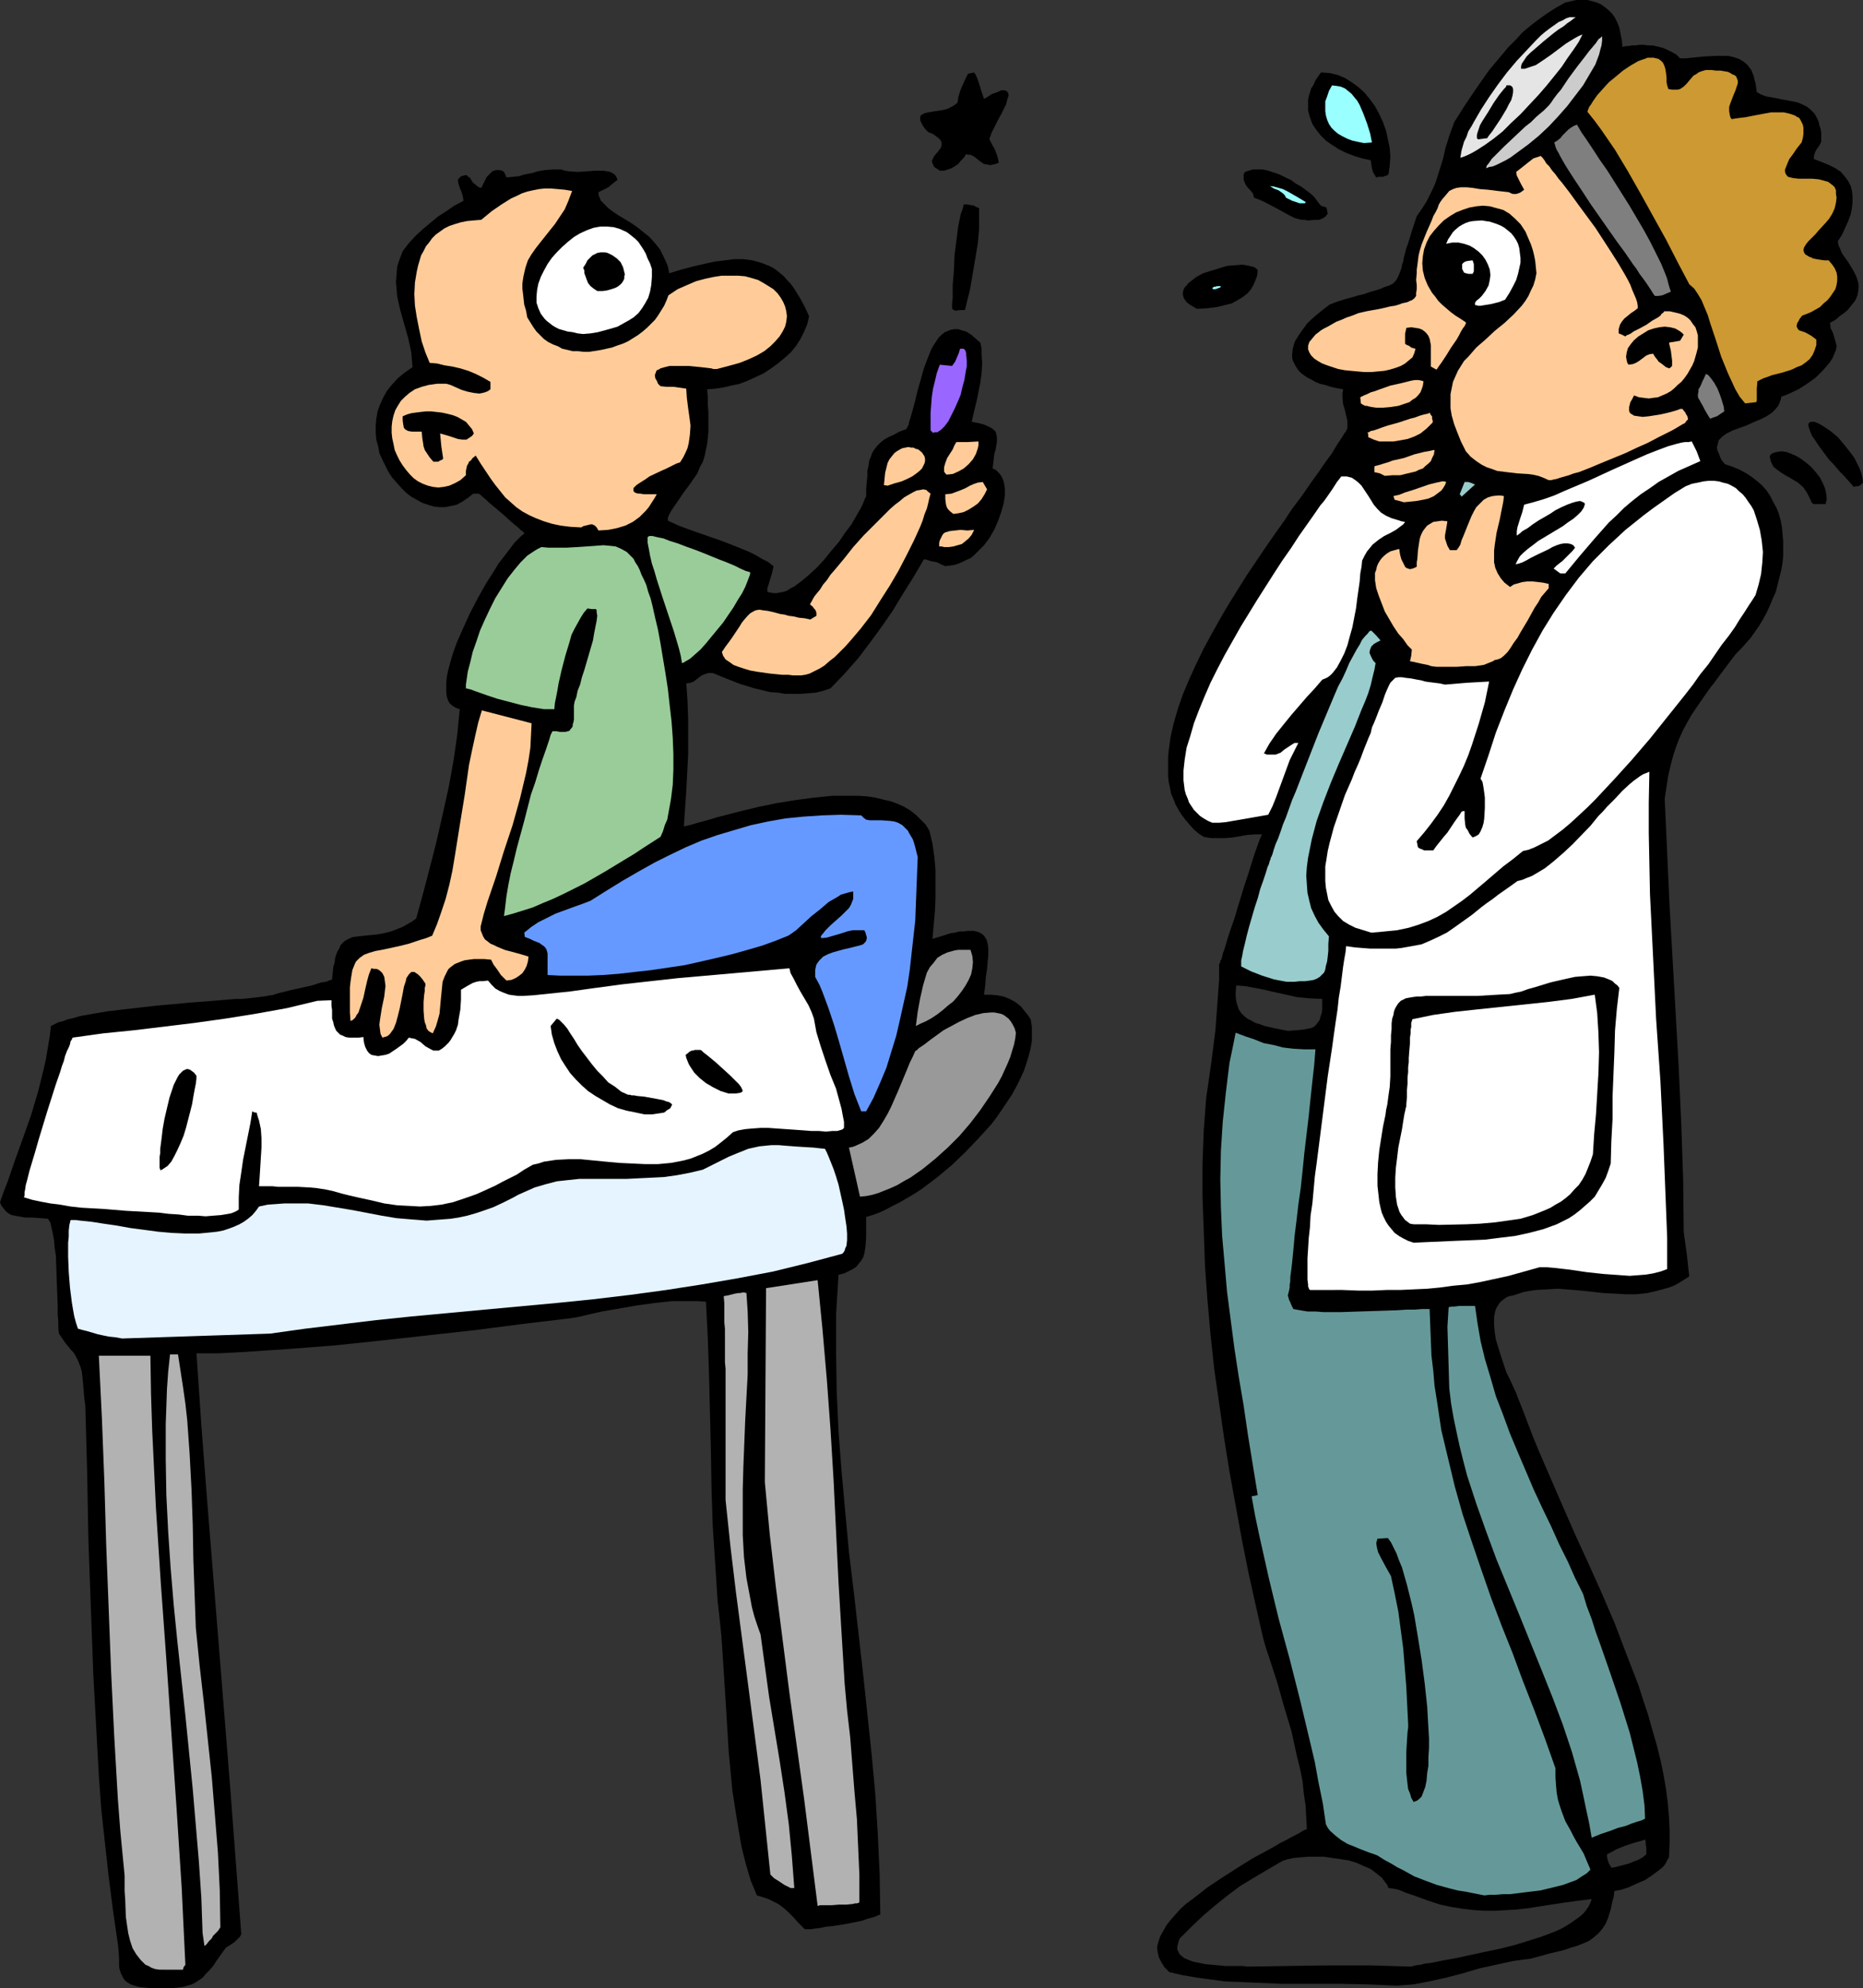
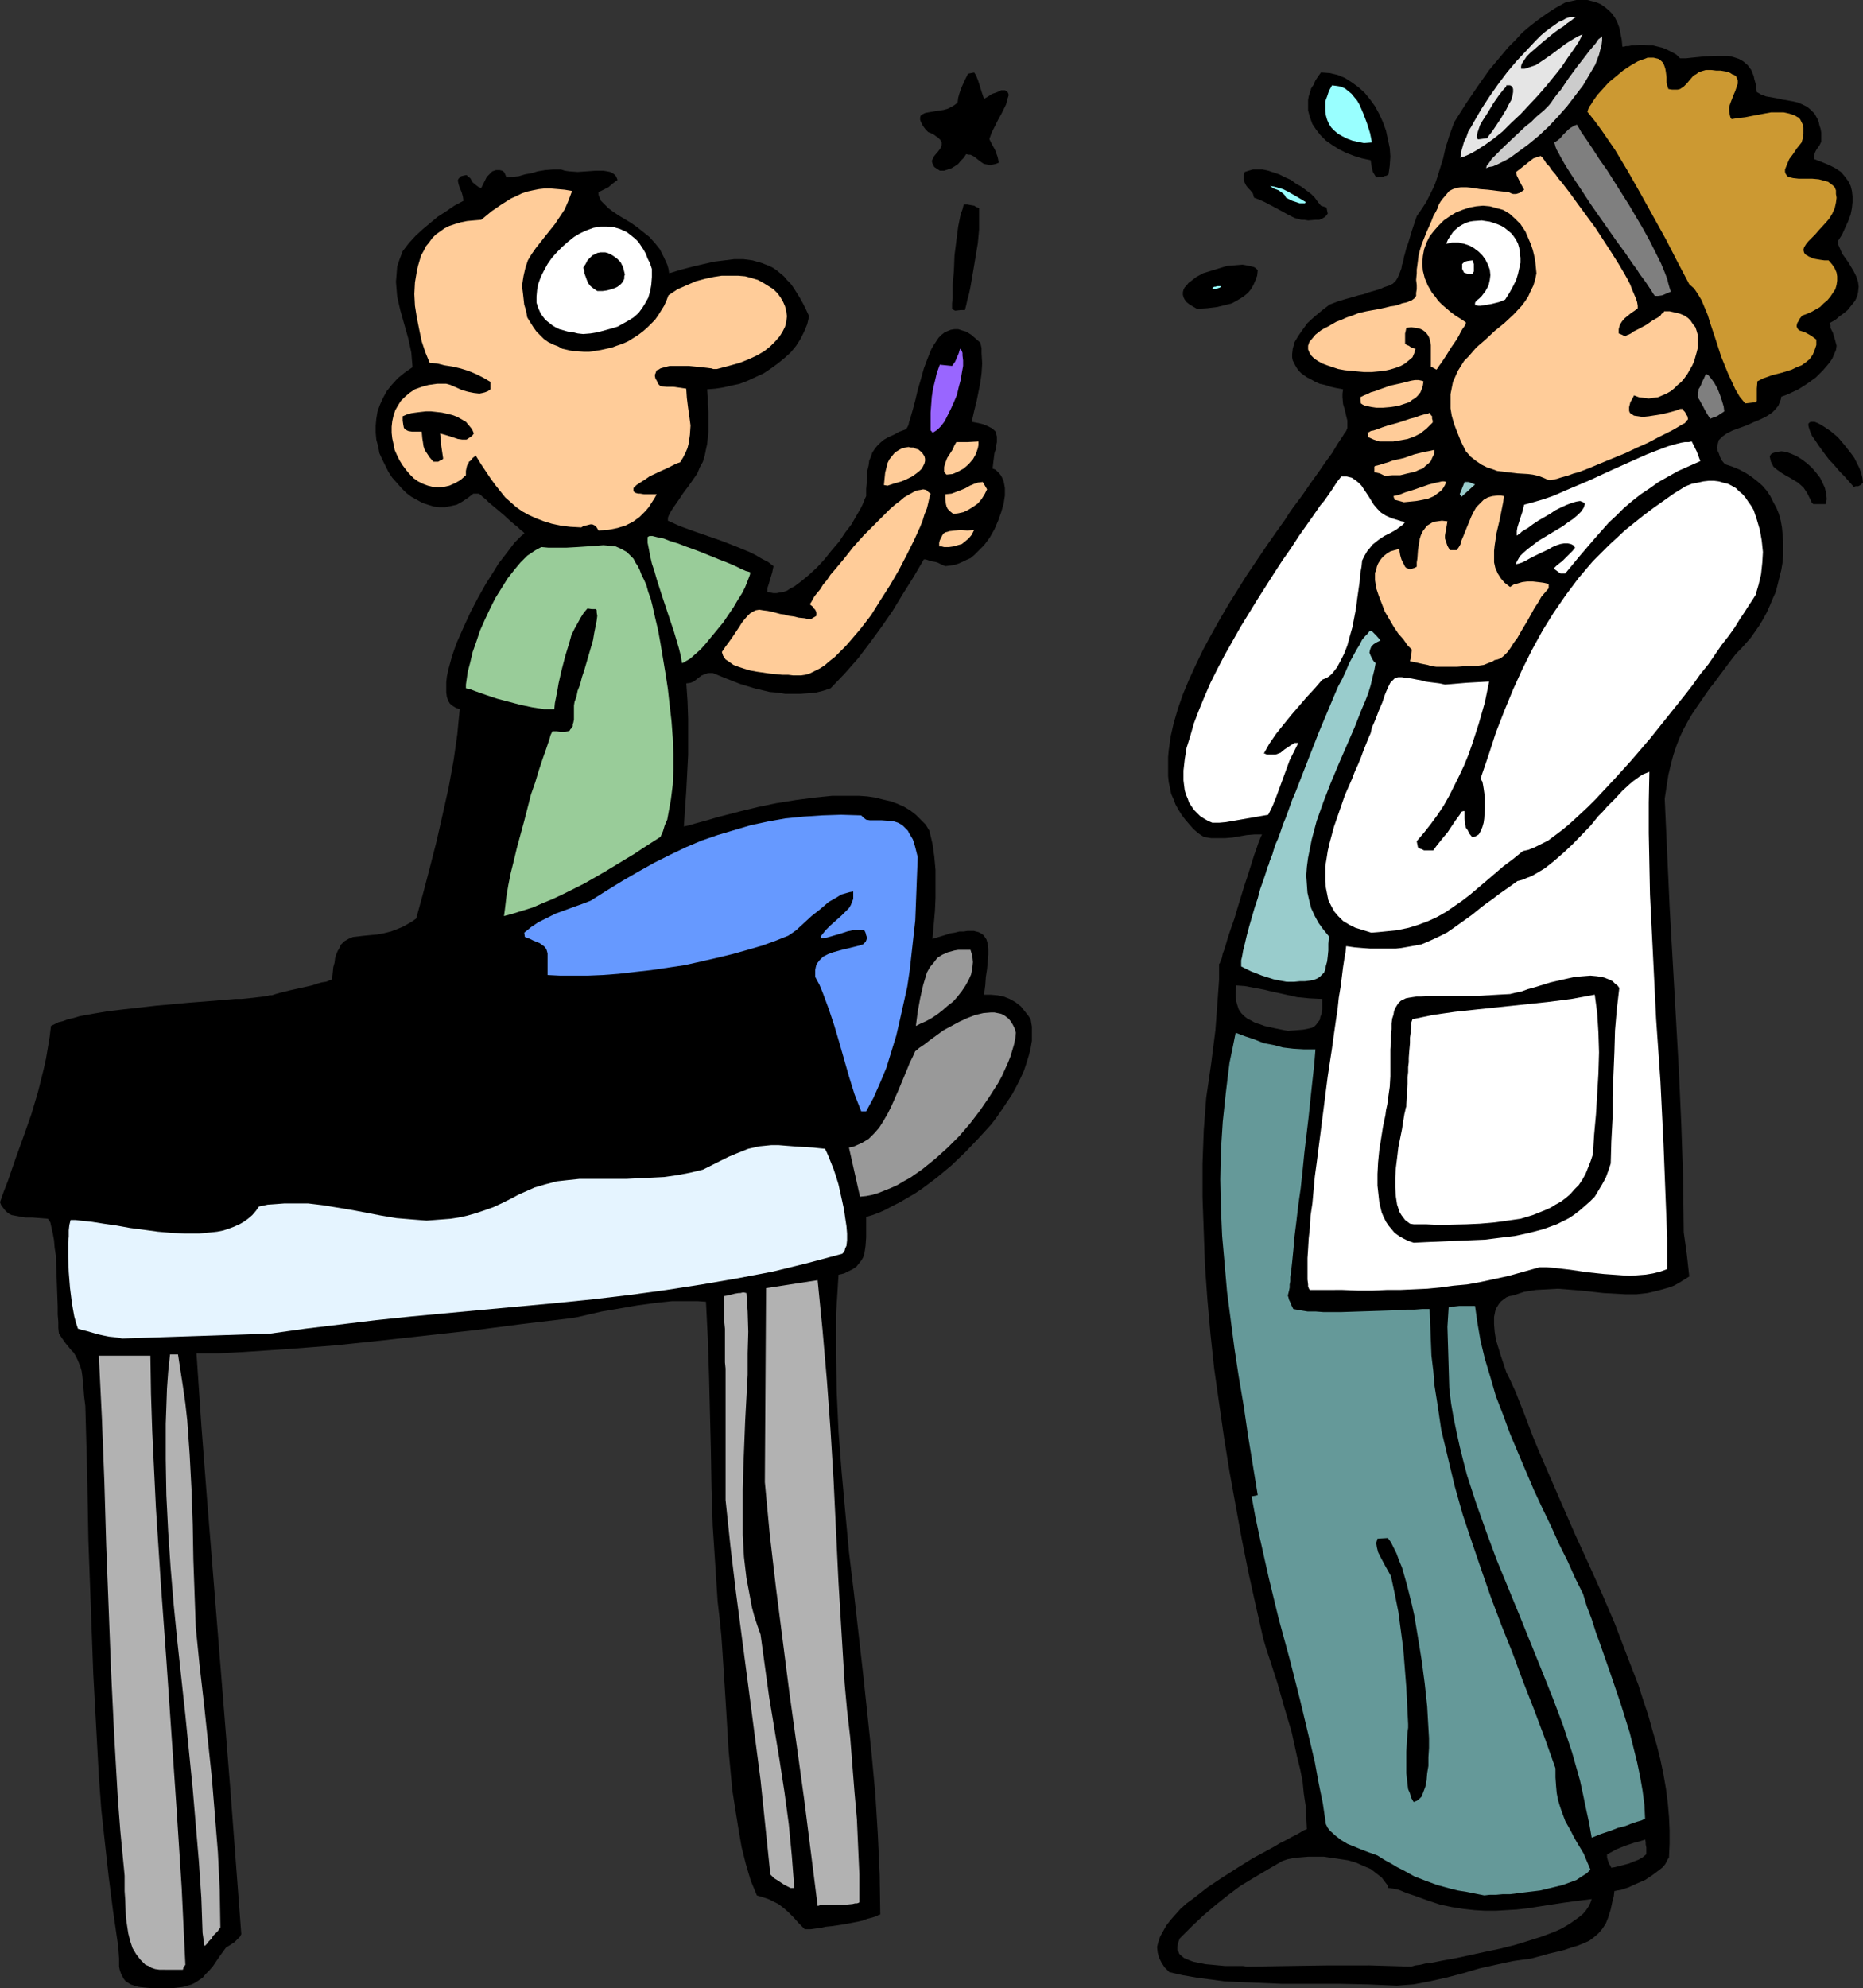
<svg xmlns="http://www.w3.org/2000/svg" xmlns:ns1="http://sodipodi.sourceforge.net/DTD/sodipodi-0.dtd" xmlns:ns2="http://www.inkscape.org/namespaces/inkscape" version="1.0" width="129.766mm" height="138.442mm" id="svg66" ns1:docname="Pediatrician &amp; Patient 5.wmf">
  <rect width="100%" height="100%" fill="#333333" stroke="none" />
  <ns1:namedview id="namedview66" pagecolor="#ffffff" bordercolor="#000000" borderopacity="0.25" ns2:showpageshadow="2" ns2:pageopacity="0.0" ns2:pagecheckerboard="0" ns2:deskcolor="#d1d1d1" ns2:document-units="mm" />
  <defs id="defs1">
    <pattern id="WMFhbasepattern" patternUnits="userSpaceOnUse" width="6" height="6" x="0" y="0" />
  </defs>
  <path style="fill:#000000;fill-opacity:1;fill-rule:evenodd;stroke:none" d="m 39.592,523.244 -1.616,-0.162 -1.454,-0.162 -1.131,-0.323 -0.97,-0.323 -0.808,-0.485 -0.646,-0.485 -0.485,-0.646 -0.323,-0.646 -0.323,-0.646 -0.323,-0.97 -0.162,-0.808 v -0.97 -1.131 l -0.162,-2.424 -0.162,-1.454 -1.293,-8.888 -1.131,-8.888 -0.97,-8.726 -0.97,-8.888 -0.646,-8.888 -0.485,-8.888 -0.97,-17.775 -0.646,-17.614 -0.646,-17.614 -0.323,-17.775 -0.485,-17.614 -0.162,-1.293 -0.162,-1.293 -0.162,-2.101 -0.162,-1.778 -0.162,-1.616 -0.162,-1.131 -0.323,-1.131 -0.323,-0.808 -0.323,-0.808 -0.646,-1.293 -0.485,-0.808 -0.646,-0.646 -0.646,-0.808 -0.808,-0.97 -0.808,-1.131 -0.97,-1.454 -0.162,-1.454 v -1.616 l -0.162,-1.939 v -2.101 l -0.162,-4.363 -0.162,-4.525 -0.162,-4.525 -0.323,-2.101 -0.162,-1.939 -0.323,-1.778 -0.323,-1.454 -0.323,-1.454 -0.646,-0.97 -4.04,-0.323 H 6.626 L 4.848,320.12 3.07,319.796 2.424,319.473 1.778,318.988 1.293,318.504 0.808,317.857 0.323,317.211 0,316.403 l 0.97,-2.747 1.131,-2.909 1.939,-5.656 2.101,-5.817 2.101,-5.979 1.778,-5.979 1.454,-5.817 0.646,-2.909 0.485,-2.909 0.485,-2.909 0.323,-2.747 0.97,-0.485 0.97,-0.485 1.293,-0.323 1.293,-0.485 1.454,-0.323 1.616,-0.485 1.778,-0.323 1.778,-0.323 3.878,-0.646 4.04,-0.485 4.363,-0.485 4.202,-0.485 8.888,-0.808 4.202,-0.323 3.878,-0.323 3.878,-0.323 h 1.616 l 1.616,-0.162 1.616,-0.162 1.293,-0.162 1.293,-0.162 1.131,-0.162 0.485,-0.162 h 0.646 l 0.97,-0.323 1.131,-0.323 1.293,-0.323 1.293,-0.323 5.818,-1.293 1.454,-0.485 1.131,-0.323 1.131,-0.162 0.808,-0.323 0.485,-0.162 0.323,-0.162 0.162,-1.616 0.162,-1.616 0.323,-1.131 0.162,-1.293 0.323,-0.97 0.323,-0.808 0.485,-0.808 0.323,-0.808 0.485,-0.485 0.485,-0.485 1.131,-0.646 1.131,-0.485 1.454,-0.162 1.454,-0.162 1.616,-0.162 1.778,-0.162 1.778,-0.323 1.939,-0.485 2.101,-0.808 1.131,-0.485 1.131,-0.646 1.131,-0.646 1.131,-0.808 1.778,-6.464 1.778,-6.787 1.778,-6.949 1.616,-7.11 1.616,-7.272 1.293,-7.11 0.485,-3.393 0.485,-3.393 0.323,-3.393 0.323,-3.232 -0.97,-0.323 -0.808,-0.485 -0.808,-0.646 -0.485,-0.808 -0.323,-0.97 -0.162,-1.131 v -1.293 -1.454 l 0.162,-1.454 0.323,-1.616 0.485,-1.778 0.485,-1.778 0.646,-1.939 0.646,-1.778 1.778,-4.04 1.778,-3.878 2.101,-4.04 2.101,-3.717 2.262,-3.555 0.97,-1.616 1.131,-1.454 1.131,-1.454 0.97,-1.293 0.97,-1.293 0.97,-0.97 0.808,-0.808 0.808,-0.646 v -0.162 l -0.323,-0.323 -0.646,-0.485 -0.646,-0.646 -0.808,-0.646 -0.97,-0.808 -1.939,-1.778 -2.101,-1.778 -1.939,-1.616 -0.808,-0.808 -0.808,-0.646 -0.485,-0.485 -0.485,-0.323 h -1.454 l -1.454,1.131 -1.454,0.97 -1.454,0.808 -1.454,0.323 -1.616,0.323 h -1.454 l -1.454,-0.162 -1.616,-0.485 -1.454,-0.485 -1.454,-0.808 -1.454,-0.808 -1.293,-0.97 -1.293,-1.293 -1.131,-1.293 -1.293,-1.454 -0.97,-1.454 -0.808,-1.616 -0.808,-1.616 -0.808,-1.778 -0.323,-1.778 -0.485,-1.778 -0.162,-1.778 v -1.939 l 0.162,-1.778 0.323,-1.939 0.646,-1.778 0.808,-1.778 0.97,-1.778 1.293,-1.616 1.616,-1.778 1.778,-1.454 2.101,-1.454 -0.162,-1.939 -0.162,-1.939 -0.808,-3.717 -2.101,-7.433 -0.808,-3.555 -0.162,-1.939 -0.162,-1.939 0.162,-1.939 0.162,-2.101 0.646,-1.939 0.808,-2.101 1.616,-2.101 1.778,-1.939 1.939,-1.778 1.939,-1.616 1.939,-1.616 2.262,-1.454 2.101,-1.454 2.424,-1.293 -0.162,-1.131 -0.323,-1.131 -0.485,-1.131 -0.323,-0.97 -0.162,-0.808 v -0.323 l 0.162,-0.323 0.323,-0.323 0.323,-0.323 0.646,-0.162 0.808,-0.162 0.485,0.485 0.485,0.323 0.646,1.131 0.97,0.808 0.646,0.485 0.646,0.162 0.485,-0.97 0.485,-0.97 0.485,-0.97 0.808,-0.808 0.646,-0.646 0.97,-0.323 h 0.485 0.485 l 0.646,0.162 0.485,0.323 0.323,0.646 0.323,0.808 1.616,-0.162 1.616,-0.162 1.616,-0.485 1.778,-0.323 1.616,-0.485 1.939,-0.323 2.101,-0.162 h 2.101 l 0.97,0.323 1.131,0.162 2.262,0.162 2.424,-0.162 2.262,-0.162 h 2.101 l 0.97,0.162 0.808,0.162 0.646,0.323 0.646,0.485 0.323,0.485 0.323,0.808 -1.293,0.97 -1.131,0.97 -2.586,1.293 v 0.646 l 0.162,0.485 0.485,1.131 0.97,0.97 0.97,0.97 1.293,0.97 1.454,0.97 1.616,0.97 0.808,0.485 0.808,0.485 1.616,1.131 1.616,1.293 1.616,1.293 1.454,1.616 1.293,1.616 0.97,1.939 0.97,2.101 0.323,1.131 0.162,1.131 3.232,-0.97 3.07,-0.808 2.747,-0.646 2.909,-0.646 2.586,-0.323 2.586,-0.323 h 2.424 l 2.424,0.323 2.262,0.646 2.101,0.808 0.97,0.485 0.97,0.646 0.97,0.808 0.97,0.808 0.808,0.97 0.97,0.97 0.808,1.131 0.808,1.293 0.808,1.293 0.808,1.454 0.808,1.616 0.808,1.778 -0.485,2.101 -0.808,1.939 -0.97,1.939 -1.131,1.778 -1.454,1.778 -1.616,1.454 -1.778,1.454 -1.778,1.293 -1.939,1.293 -2.101,0.97 -2.101,0.97 -2.101,0.808 -2.262,0.485 -2.101,0.485 -2.101,0.323 -2.101,0.162 0.162,2.101 v 1.939 l 0.162,1.939 v 1.778 3.393 l -0.162,1.616 -0.162,1.616 -0.323,1.454 -0.323,1.616 -0.485,1.616 -0.808,1.454 -0.646,1.616 -1.131,1.616 -1.131,1.616 -1.454,1.939 -0.323,0.485 -0.323,0.485 -0.323,0.485 -1.454,2.101 -0.646,0.97 -0.646,1.131 -0.323,0.808 v 0.485 0.323 l 3.232,1.454 3.555,1.293 3.717,1.293 3.717,1.293 3.717,1.454 3.555,1.454 1.616,0.808 1.616,0.97 1.616,0.808 1.454,1.131 -0.162,0.808 -0.162,0.808 -0.485,1.616 -0.485,1.616 -0.323,0.97 v 0.97 l 0.808,0.162 0.808,0.162 h 0.808 l 0.808,-0.162 0.97,-0.162 0.97,-0.323 0.97,-0.646 0.97,-0.485 1.939,-1.454 1.939,-1.616 2.101,-1.939 1.939,-2.101 1.939,-2.424 1.939,-2.262 1.616,-2.424 1.616,-2.101 1.293,-2.262 1.131,-1.939 0.485,-0.97 0.323,-0.808 0.323,-0.808 0.323,-0.646 v -1.939 l 0.162,-1.778 0.162,-1.616 v -1.454 l 0.323,-1.293 0.162,-1.293 0.485,-1.131 0.323,-0.97 0.646,-0.97 0.646,-0.808 0.808,-0.808 0.97,-0.808 1.131,-0.646 1.454,-0.646 1.454,-0.808 1.778,-0.646 0.323,-0.485 0.323,-0.646 0.162,-0.808 0.323,-0.97 0.646,-2.262 0.646,-2.424 0.646,-2.747 0.808,-2.747 0.808,-2.909 0.97,-2.586 0.97,-2.424 0.646,-1.131 0.646,-0.97 0.646,-0.97 0.808,-0.808 0.808,-0.646 0.808,-0.323 0.808,-0.323 0.97,-0.162 h 0.97 l 0.97,0.323 1.131,0.323 1.293,0.808 1.131,0.97 1.293,1.131 0.323,1.454 v 1.293 l 0.162,2.747 -0.162,2.586 -0.323,2.424 -0.485,2.424 -0.485,2.424 -0.646,2.586 -0.646,2.909 1.778,0.323 1.293,0.323 1.131,0.485 0.97,0.485 0.646,0.485 0.485,0.485 0.162,0.646 0.162,0.646 v 0.646 0.808 l -0.162,0.808 -0.162,1.131 -0.323,0.97 -0.162,1.293 -0.162,1.293 -0.162,1.454 0.808,0.323 0.485,0.485 0.485,0.485 0.485,0.646 0.323,0.646 0.323,0.808 0.162,0.808 0.162,0.97 v 1.939 l -0.323,2.101 -0.646,2.262 -0.808,2.262 -0.97,2.262 -1.293,2.262 -1.454,1.939 -1.778,1.778 -0.808,0.808 -0.97,0.808 -1.131,0.485 -0.97,0.485 -1.131,0.485 -0.97,0.323 -1.131,0.162 -1.293,0.162 -0.808,-0.323 -0.646,-0.323 -0.646,-0.323 -0.646,-0.162 -0.97,-0.162 -0.485,-0.162 -0.485,-0.162 -0.485,-0.162 h -0.485 l -2.747,4.686 -2.747,4.363 -2.747,4.525 -2.909,4.201 -3.07,4.201 -3.07,4.04 -3.555,4.04 -3.717,3.878 -1.939,0.646 -1.939,0.485 -1.939,0.162 -2.101,0.162 h -1.939 -2.101 l -1.939,-0.323 -2.101,-0.162 -4.04,-0.97 -3.717,-1.131 -3.717,-1.454 -3.555,-1.454 h -1.131 l -0.97,0.323 -0.808,0.323 -0.646,0.485 -1.454,1.131 -0.808,0.323 -1.131,0.162 0.323,4.686 0.162,4.686 v 4.686 4.686 l -0.485,9.373 -0.646,9.534 1.454,-0.323 1.616,-0.485 1.778,-0.485 1.778,-0.485 2.101,-0.646 1.939,-0.485 4.363,-1.131 4.686,-1.131 4.686,-0.97 5.01,-0.808 4.848,-0.646 4.848,-0.485 h 2.262 2.424 2.262 l 2.262,0.162 2.101,0.323 1.939,0.485 2.101,0.485 1.778,0.646 1.778,0.808 1.616,0.97 1.454,1.131 1.293,1.293 1.293,1.293 0.97,1.616 0.808,3.393 0.485,3.393 0.323,3.555 v 3.555 3.717 l -0.162,3.555 -0.646,7.272 1.616,-0.485 1.616,-0.485 1.454,-0.485 1.131,-0.162 1.293,-0.323 h 1.131 l 0.97,-0.162 h 0.808 0.808 l 0.646,0.162 0.646,0.162 0.646,0.323 0.485,0.323 0.323,0.323 0.646,0.97 0.323,1.131 0.162,1.293 v 1.616 l -0.162,1.778 -0.162,1.939 -0.323,2.101 -0.162,2.262 -0.323,2.424 h 1.778 l 1.778,0.162 1.616,0.323 1.616,0.646 1.454,0.808 1.454,1.131 1.293,1.616 0.646,0.808 0.646,0.97 0.323,1.939 v 1.778 1.939 l -0.323,1.939 -0.485,1.939 -0.646,2.101 -0.646,1.939 -0.97,2.101 -0.97,1.939 -1.131,2.101 -1.293,1.939 -1.293,1.939 -1.454,2.101 -1.454,1.939 -3.394,3.717 -3.555,3.717 -3.555,3.393 -3.878,3.232 -3.878,2.909 -1.939,1.293 -1.939,1.131 -1.939,1.131 -1.939,0.97 -1.778,0.97 -1.778,0.808 -1.778,0.646 -1.616,0.485 v 2.747 2.586 l -0.162,2.262 -0.162,1.131 -0.162,0.97 -0.323,0.97 -0.485,0.808 -0.646,0.808 -0.646,0.808 -0.97,0.646 -0.97,0.485 -1.293,0.646 -1.454,0.323 -0.323,5.171 -0.323,5.171 v 5.009 5.171 l 0.162,10.342 0.485,10.504 0.808,10.504 0.97,10.665 0.97,10.504 1.293,10.665 2.424,21.331 1.131,10.665 1.131,10.665 0.97,10.504 0.646,10.504 0.485,10.504 0.162,10.504 -0.485,0.162 -0.646,0.323 -0.97,0.323 -1.293,0.323 -1.293,0.485 -1.454,0.323 -3.394,0.646 -3.232,0.485 -1.616,0.162 -1.454,0.323 -1.293,0.162 -1.131,0.162 h -0.97 -0.646 l -0.323,-0.323 -0.485,-0.485 -0.808,-0.808 -1.454,-1.616 -1.293,-1.293 -1.293,-1.131 -1.293,-0.97 -1.616,-0.808 -0.97,-0.485 -0.97,-0.323 -0.97,-0.323 -1.131,-0.323 -0.808,-1.939 -0.808,-1.939 -1.293,-4.363 -1.131,-4.525 -0.808,-4.686 -0.808,-5.009 -0.808,-5.171 -0.485,-5.171 -0.485,-5.171 -0.646,-10.665 -0.323,-5.171 -0.323,-5.009 -0.323,-5.009 -0.323,-4.686 -0.485,-4.686 -0.485,-4.201 -0.646,-10.019 -0.646,-9.857 -0.323,-10.019 -0.162,-9.857 -0.485,-19.715 -0.323,-9.696 -0.485,-9.696 -2.262,-0.162 h -2.101 -2.101 -2.424 l -4.525,0.485 -4.686,0.646 -4.686,0.808 -4.686,0.808 -4.202,0.97 -2.101,0.485 -1.939,0.323 -12.282,1.454 -12.443,1.616 -24.725,2.747 -12.282,1.293 -12.443,0.97 -12.12,0.808 -6.141,0.323 h -5.979 l 1.293,19.068 1.454,18.907 3.07,38.136 3.07,38.298 1.454,19.23 1.454,19.23 -0.323,0.646 -0.485,0.485 -0.97,0.97 -0.97,0.646 -1.293,0.808 -1.293,1.778 -1.131,1.616 -0.97,1.454 -0.97,1.131 -0.97,0.97 -0.808,0.97 -0.97,0.646 -0.97,0.646 -0.97,0.485 -1.131,0.323 -1.131,0.323 -1.293,0.162 -1.454,0.162 h -1.778 -1.939 z" id="path1" />
  <path style="fill:#000000;fill-opacity:1;fill-rule:evenodd;stroke:none" d="m 367.801,522.598 -7.595,-0.323 -7.595,-0.162 h -7.595 -7.595 l -7.595,-0.323 -3.717,-0.162 -3.717,-0.162 -3.555,-0.485 -3.717,-0.485 -3.717,-0.646 -3.555,-0.808 -1.293,-1.293 -0.808,-1.293 -0.646,-1.293 -0.323,-1.293 -0.162,-1.454 0.323,-1.293 0.485,-1.454 0.808,-1.454 0.808,-1.454 1.131,-1.454 1.293,-1.454 1.293,-1.454 1.616,-1.454 1.778,-1.293 3.717,-2.909 3.878,-2.586 4.04,-2.586 3.878,-2.424 3.878,-2.101 1.778,-0.97 1.616,-0.97 1.616,-0.808 1.454,-0.808 1.293,-0.646 1.131,-0.646 0.808,-0.485 0.808,-0.323 -0.162,-3.07 -0.162,-3.07 -0.485,-3.232 -0.323,-3.232 -0.646,-3.232 -0.808,-3.232 -1.454,-6.625 -1.939,-6.464 -1.778,-6.302 -1.939,-5.979 -0.97,-2.909 -0.808,-2.747 -1.939,-8.565 -1.939,-8.726 -1.778,-8.888 -1.616,-8.888 -1.616,-8.888 -1.454,-9.049 -1.293,-9.049 -1.293,-9.049 -0.97,-9.049 -0.808,-9.049 -0.646,-9.049 -0.323,-9.049 -0.323,-8.888 v -8.888 l 0.323,-8.726 0.646,-8.565 1.293,-8.888 1.131,-8.888 0.323,-4.363 0.323,-4.363 0.323,-4.525 v -4.201 l 0.162,-0.162 0.162,-0.323 v -0.323 l 0.323,-0.485 0.162,-0.646 0.162,-0.808 0.323,-0.808 0.323,-0.97 0.646,-2.262 0.808,-2.424 0.97,-2.747 0.808,-2.747 1.778,-5.817 0.97,-2.909 0.808,-2.586 0.808,-2.586 0.808,-2.262 0.323,-0.97 0.323,-0.808 0.323,-0.808 0.323,-0.646 h -2.101 l -1.939,0.162 -3.717,0.646 -1.939,0.162 h -1.778 -1.939 l -1.939,-0.323 -1.454,-0.97 -1.293,-1.131 -1.131,-1.293 -0.97,-1.131 -0.97,-1.293 -0.808,-1.293 -0.808,-1.454 -0.485,-1.293 -0.646,-1.454 -0.323,-1.616 -0.323,-1.454 -0.162,-1.616 v -1.616 -1.778 -1.616 l 0.162,-1.778 0.485,-3.555 0.808,-3.555 1.131,-3.878 1.293,-3.717 1.616,-3.878 1.778,-3.878 1.939,-4.04 2.101,-3.878 2.262,-4.04 2.262,-3.878 4.848,-7.757 5.01,-7.433 2.586,-3.717 2.424,-3.393 1.131,-1.778 1.131,-1.616 2.424,-3.232 2.101,-3.07 2.101,-2.909 1.778,-2.586 1.778,-2.424 1.454,-2.424 1.293,-1.939 0.485,-0.808 0.485,-0.646 0.323,-0.808 v -0.646 -1.293 l -0.323,-1.293 -0.323,-1.454 -0.485,-1.616 -0.162,-1.778 v -0.97 l 0.162,-1.131 -1.778,-0.323 -1.454,-0.323 -1.454,-0.485 -1.454,-0.323 -1.131,-0.485 -1.131,-0.646 -0.97,-0.485 -0.97,-0.646 -0.646,-0.485 -0.646,-0.646 -0.485,-0.646 -0.485,-0.808 -0.323,-0.646 -0.323,-0.646 -0.162,-0.808 v -0.808 l 0.162,-1.454 0.485,-1.778 0.97,-1.616 1.131,-1.616 1.293,-1.778 1.778,-1.616 1.939,-1.616 2.101,-1.616 2.101,-0.808 2.101,-0.646 1.778,-0.485 1.616,-0.485 1.454,-0.323 1.293,-0.485 1.131,-0.323 1.131,-0.323 0.97,-0.323 0.646,-0.323 1.454,-0.485 0.97,-0.485 0.808,-0.808 0.485,-0.808 0.485,-1.131 0.485,-1.293 0.162,-0.97 0.323,-0.808 0.162,-1.131 0.323,-1.131 0.323,-1.293 0.485,-1.293 0.485,-1.616 0.485,-1.616 0.646,-1.939 0.646,-1.939 1.454,-2.101 1.131,-1.778 0.808,-1.616 0.808,-1.616 0.646,-1.454 0.485,-1.454 0.808,-2.586 0.808,-2.586 0.646,-2.909 0.485,-1.454 0.485,-1.616 0.646,-1.778 0.646,-1.778 3.07,-4.848 3.07,-4.525 3.07,-4.363 3.394,-4.04 1.616,-1.939 1.939,-1.939 1.778,-1.939 2.101,-1.778 2.101,-1.616 2.262,-1.616 2.262,-1.454 2.586,-1.454 1.454,-0.323 L 414.988,0 h 1.454 1.454 l 1.293,0.323 1.131,0.323 1.131,0.485 1.131,0.808 0.97,0.808 0.808,0.808 0.808,1.131 0.646,1.293 0.485,1.293 0.323,1.616 0.323,1.616 0.162,1.778 h 0.162 0.323 l 0.485,-0.162 h 0.646 l 0.808,-0.162 h 0.97 l 1.131,-0.162 h 1.131 l 1.131,0.162 h 1.293 l 1.293,0.323 1.293,0.323 1.131,0.485 1.293,0.646 1.131,0.646 0.97,0.97 h 1.616 l 1.454,-0.162 3.232,-0.323 3.232,-0.162 h 1.616 1.616 l 1.293,0.323 1.454,0.485 1.131,0.646 1.131,0.97 0.97,1.293 0.323,0.808 0.323,0.808 0.162,0.808 0.323,1.131 0.162,1.131 0.162,1.131 1.131,0.646 1.293,0.485 2.747,0.485 1.454,0.323 2.747,0.485 1.454,0.323 1.131,0.485 1.293,0.646 0.97,0.808 0.97,0.97 0.808,1.454 0.323,0.808 0.162,0.808 0.323,0.97 0.162,0.97 v 1.131 1.293 l -0.485,0.97 -0.808,1.131 -0.323,0.646 -0.162,0.485 -0.162,0.646 v 0.646 l 2.101,0.808 1.939,0.808 1.616,0.808 1.454,0.97 0.97,1.131 0.97,1.293 0.646,1.293 0.323,1.293 0.162,1.454 v 1.454 l -0.162,1.616 -0.323,1.616 -0.646,1.778 -0.808,1.778 -0.808,1.778 -1.131,1.778 0.162,0.97 0.485,1.131 0.485,1.131 0.808,1.131 0.808,1.131 1.454,2.424 0.646,1.293 0.485,1.454 0.162,1.293 -0.162,1.454 -0.162,0.808 -0.323,0.808 -0.323,0.646 -0.646,0.808 -0.646,0.808 -0.646,0.808 -0.97,0.808 -1.131,0.808 -1.131,0.97 -1.454,0.808 0.162,0.646 v 0.646 l 0.646,1.293 0.485,1.616 0.485,1.778 -0.162,1.131 -0.485,1.131 -0.485,1.131 -0.646,0.97 -0.808,0.97 -0.97,1.131 -1.939,1.939 -2.262,1.616 -2.262,1.454 -2.424,1.131 -1.131,0.485 -0.97,0.323 -0.162,0.808 -0.323,0.808 -0.323,0.808 -0.97,1.131 -0.646,0.646 -1.454,0.97 -1.616,0.808 -1.939,0.808 -1.778,0.808 -1.778,0.646 -1.778,0.646 -1.616,0.808 -1.131,0.808 -0.485,0.485 -0.485,0.485 -0.162,0.646 -0.162,0.646 -0.162,0.646 0.162,0.808 0.323,0.646 0.323,0.97 0.485,0.97 0.808,0.97 1.939,0.646 1.939,0.808 1.778,0.97 1.454,0.97 1.454,1.131 1.293,1.131 1.131,1.293 0.97,1.454 0.808,1.616 0.808,1.454 0.646,1.616 0.485,1.778 0.323,1.778 0.162,1.778 0.162,1.939 v 1.778 1.939 l -0.162,1.778 -0.323,1.939 -0.485,1.939 -0.485,1.939 -0.485,1.939 -0.808,1.778 -0.808,1.939 -0.808,1.778 -0.97,1.778 -0.97,1.616 -1.131,1.616 -1.131,1.616 -1.293,1.454 -1.293,1.454 -1.293,1.293 -1.131,1.454 -0.97,1.293 -1.939,2.586 -1.778,2.424 -0.808,0.97 -0.808,1.131 -1.454,2.101 -1.454,2.101 -1.293,1.939 -1.131,1.939 -1.131,2.101 -0.97,2.101 -0.808,2.101 -0.808,2.424 -0.646,2.424 -0.646,2.747 -0.485,3.07 -0.485,3.232 0.646,14.22 0.646,14.22 0.808,14.22 0.808,14.22 0.808,14.382 0.646,14.382 0.485,14.22 0.162,14.22 0.808,5.817 0.646,5.817 -1.293,0.808 -1.293,0.808 -1.454,0.808 -1.293,0.485 -2.909,0.808 -2.747,0.646 -2.909,0.323 h -2.909 l -2.909,-0.162 -2.909,-0.162 -5.818,-0.646 -6.141,-0.485 -2.909,0.162 -2.909,0.162 -3.07,0.485 -2.909,0.97 -0.97,0.162 -0.808,0.323 -0.646,0.485 -0.646,0.485 -0.485,0.485 -0.808,1.293 -0.323,0.808 -0.323,1.616 v 1.939 l 0.162,1.939 0.323,2.101 0.646,2.101 0.646,2.101 1.454,4.363 0.97,1.939 0.808,1.778 0.808,1.778 0.485,1.293 1.293,3.232 1.293,3.393 1.293,3.393 1.454,3.555 3.07,7.11 3.232,7.433 3.394,7.757 3.555,7.757 3.555,7.918 3.394,7.918 3.07,8.08 3.07,7.918 1.293,4.04 1.293,3.878 1.131,4.04 1.131,3.878 0.97,3.878 0.808,3.878 0.646,3.717 0.485,3.717 0.323,3.717 0.162,3.555 v 3.555 l -0.162,3.555 -0.485,0.808 -0.485,0.97 -0.646,0.808 -0.808,0.646 -1.939,1.454 -1.939,1.293 -2.262,0.97 -2.101,0.97 -1.939,0.646 -0.97,0.162 -0.808,0.162 -0.162,1.454 -0.323,1.131 -0.485,2.262 -0.646,2.101 -0.646,1.616 -0.97,1.454 -0.97,1.131 -1.131,0.97 -1.293,0.97 -1.454,0.646 -1.616,0.646 -1.616,0.485 -1.939,0.646 -1.939,0.485 -2.101,0.485 -2.262,0.646 -2.424,0.646 -2.424,0.323 -2.262,0.323 -4.525,0.97 -4.363,0.97 -4.363,1.293 -4.363,1.131 -4.363,0.97 -4.202,0.808 -2.262,0.162 z" id="path2" />
  <path style="fill:#b2b2b2;fill-opacity:1;fill-rule:evenodd;stroke:none" d="m 42.016,518.396 -1.131,-0.162 -0.97,-0.323 -0.808,-0.485 -0.808,-0.323 -0.646,-0.646 -0.646,-0.646 -1.131,-1.454 -0.97,-1.616 -0.646,-1.939 -0.485,-1.939 -0.323,-2.101 -0.323,-2.262 -0.162,-4.525 -0.162,-2.262 v -2.101 -1.939 l -0.162,-1.778 -0.162,-1.616 -0.808,-8.403 -0.646,-8.403 -0.97,-16.806 -0.808,-16.644 -0.646,-16.806 -0.646,-16.644 -0.485,-16.644 -0.646,-16.644 -0.808,-16.483 h 13.574 l 0.162,10.019 0.323,9.857 0.97,20.199 1.293,19.876 1.454,20.038 2.747,40.076 1.293,20.038 0.485,10.18 0.485,10.019 -0.485,0.646 -0.162,0.646 h -3.232 z" id="path3" />
  <path style="fill:#323232;fill-opacity:1;fill-rule:evenodd;stroke:none" d="m 328.371,517.589 -1.131,-0.162 h -1.454 -1.454 -1.778 l -3.394,-0.323 -1.778,-0.162 -1.616,-0.323 -1.616,-0.323 -1.293,-0.485 -1.131,-0.485 -0.97,-0.808 -0.323,-0.323 -0.162,-0.485 -0.323,-0.485 v -0.485 -0.485 l 0.162,-0.646 0.162,-0.646 0.323,-0.808 3.07,-3.07 3.07,-2.909 3.232,-2.747 3.232,-2.586 3.232,-2.424 3.717,-2.262 3.555,-2.101 3.878,-2.262 1.454,-0.485 1.616,-0.323 1.778,-0.162 1.939,-0.162 h 2.101 2.101 l 2.101,0.323 2.262,0.323 2.101,0.323 2.101,0.646 1.778,0.808 1.939,0.808 1.454,1.131 1.454,1.131 0.97,1.293 0.485,0.646 0.323,0.808 1.293,0.162 1.454,0.323 1.939,0.808 1.939,0.646 3.555,1.293 3.394,1.131 3.07,0.646 3.07,0.485 2.909,0.323 2.747,0.162 h 2.909 l 2.747,-0.162 2.747,-0.162 2.909,-0.323 3.07,-0.485 3.07,-0.485 3.232,-0.485 3.555,-0.485 3.878,-0.485 -0.323,0.97 -0.485,0.97 -0.646,0.97 -0.808,0.97 -0.97,0.808 -1.131,0.808 -1.131,0.808 -1.293,0.808 -1.454,0.808 -1.454,0.646 -3.394,1.293 -3.555,1.131 -3.717,1.131 -3.878,0.97 -3.878,0.808 -3.717,0.808 -3.717,0.808 -3.555,0.646 -3.232,0.646 -1.454,0.162 -1.293,0.323 -1.293,0.162 -1.131,0.323 -5.494,-0.162 -5.494,-0.162 H 349.702 l -10.827,0.162 z" id="path4" />
  <path style="fill:#b2b2b2;fill-opacity:1;fill-rule:evenodd;stroke:none" d="m 53.813,512.094 -0.485,-3.393 -0.323,-9.211 -0.646,-9.534 -0.808,-9.534 -0.808,-9.534 -1.939,-19.391 -2.101,-19.391 -0.97,-9.696 -0.808,-9.696 -0.646,-9.534 -0.485,-9.696 -0.162,-9.373 v -9.373 l 0.162,-4.525 0.162,-4.686 0.323,-4.525 0.485,-4.525 h 2.101 l 0.646,4.201 0.646,4.201 0.646,4.525 0.485,4.363 0.646,9.049 0.485,9.211 0.323,9.211 0.162,9.211 0.323,9.049 0.323,8.888 0.97,9.696 1.131,9.857 2.101,19.715 0.808,9.857 0.808,10.019 0.485,9.857 0.162,9.857 -0.646,0.97 -1.293,1.293 -0.323,0.646 -0.485,0.485 -0.323,0.323 -0.485,0.646 -0.323,0.323 -0.162,0.162 z" id="path5" />
  <path style="fill:#b2b2b2;fill-opacity:1;fill-rule:evenodd;stroke:none" d="m 215.251,501.591 -1.778,-14.059 -1.778,-14.059 -3.878,-27.956 -1.778,-13.897 -1.778,-13.897 -1.616,-13.897 -1.293,-13.736 0.162,-25.694 0.162,-25.37 13.574,-2.101 1.293,13.089 1.131,13.089 0.97,13.251 0.808,13.251 1.293,26.825 0.808,13.412 0.808,13.251 0.646,7.11 0.808,6.949 1.131,14.382 0.646,7.272 0.323,7.272 0.323,7.272 v 7.272 l -0.162,0.162 -0.485,0.162 h -0.485 l -0.646,0.162 -1.616,0.162 h -1.939 l -1.939,0.162 h -1.616 -1.454 l -0.485,0.162 z" id="path6" />
  <path style="fill:#659999;fill-opacity:1;fill-rule:evenodd;stroke:none" d="m 390.748,498.844 -2.424,-0.485 -2.424,-0.485 -2.101,-0.323 -1.939,-0.485 -1.778,-0.485 -1.778,-0.485 -3.07,-1.131 -2.909,-1.131 -2.909,-1.616 -1.616,-0.808 -1.616,-0.97 -1.778,-0.97 -1.778,-1.131 -1.293,-0.485 -0.97,-0.323 -2.101,-0.808 -1.939,-0.808 -1.616,-0.646 -1.616,-0.97 -1.454,-1.131 -1.454,-1.293 -0.646,-0.808 -0.485,-0.97 -0.808,-5.494 -1.131,-5.494 -0.97,-5.333 -1.293,-5.494 -2.586,-10.827 -2.747,-10.827 -2.909,-10.665 -2.586,-10.665 -2.424,-10.827 -1.131,-5.333 -0.97,-5.333 0.97,-0.162 0.646,-0.162 -1.293,-7.918 -1.293,-7.918 -1.131,-7.757 -1.293,-7.595 -1.131,-7.433 -0.97,-7.433 -0.97,-7.433 -0.646,-7.433 -0.646,-7.272 -0.323,-7.433 -0.162,-7.433 0.162,-7.595 0.485,-7.595 0.808,-7.595 0.485,-4.04 0.485,-3.878 0.808,-3.878 0.808,-4.04 2.586,0.97 2.424,0.808 2.424,0.97 2.586,0.485 2.424,0.646 2.747,0.323 2.747,0.162 h 3.07 l -0.323,4.04 -0.485,4.363 -0.485,4.525 -0.485,4.686 -1.131,9.534 -0.485,4.848 -0.485,4.525 -0.646,4.525 -0.485,4.201 -0.485,3.878 -0.162,1.939 -0.162,1.778 -0.162,1.616 -0.162,1.616 -0.162,1.454 -0.162,1.293 -0.162,1.131 v 1.131 l -0.162,0.808 v 0.808 l -0.162,0.808 -0.162,0.646 -0.162,0.646 0.162,0.485 0.162,0.646 0.323,0.646 0.323,0.808 0.485,0.97 1.778,0.323 1.939,0.323 h 2.101 l 2.101,0.162 h 2.262 2.424 l 4.848,-0.162 5.01,-0.162 4.848,-0.162 2.424,-0.162 h 2.101 l 2.101,-0.162 h 1.939 l 0.162,4.201 0.162,4.04 0.162,4.04 0.485,4.04 0.323,3.878 0.646,4.04 1.131,7.595 1.778,7.433 1.778,7.433 2.101,7.433 2.424,7.272 2.424,7.11 2.586,7.433 2.747,7.272 2.909,7.272 2.747,7.433 2.909,7.433 2.909,7.757 2.747,7.757 v 2.424 l 0.162,2.262 0.162,1.778 0.323,1.778 0.485,1.616 0.485,1.454 0.97,2.586 1.454,2.586 0.646,1.293 0.808,1.454 0.97,1.616 0.97,1.616 0.808,1.939 0.97,2.262 -0.97,0.97 -1.293,0.808 -1.454,0.97 -1.778,0.646 -1.778,0.646 -1.939,0.485 -4.04,0.97 -4.04,0.485 -3.878,0.485 h -1.939 l -1.778,0.162 h -1.616 z" id="path7" />
  <path style="fill:#b2b2b2;fill-opacity:1;fill-rule:evenodd;stroke:none" d="m 208.141,496.904 -1.616,-0.808 -1.454,-0.97 -1.293,-0.808 -0.97,-0.97 -1.293,-12.443 -1.293,-12.443 -3.232,-24.724 -3.232,-24.562 -1.454,-12.12 -1.293,-12.281 v -34.581 l -0.162,-1.616 v -7.11 -1.778 l -0.162,-1.616 v -3.232 -1.778 l -0.162,-1.939 0.97,-0.162 0.646,-0.162 0.646,-0.162 0.646,-0.162 0.97,-0.162 h 0.485 l 0.646,-0.162 h 0.323 l 0.646,0.162 0.162,2.424 0.162,2.424 0.162,5.333 -0.162,5.656 v 5.656 l -0.323,5.979 -0.323,5.979 -0.485,12.281 -0.162,5.979 v 6.141 5.817 l 0.323,5.817 0.646,5.494 0.485,2.586 0.485,2.586 0.485,2.586 0.646,2.424 0.808,2.424 0.808,2.262 1.131,8.241 1.131,8.241 2.747,16.644 1.293,8.403 1.131,8.403 0.808,8.403 0.646,8.403 h -0.485 z" id="path8" />
  <path style="fill:#323232;fill-opacity:1;fill-rule:evenodd;stroke:none" d="m 424.2,491.572 -0.323,-0.646 -0.323,-0.485 -0.323,-0.97 -0.162,-0.646 v -0.808 l 1.293,-0.646 1.131,-0.646 2.424,-0.97 2.424,-0.808 1.293,-0.323 1.454,-0.485 0.162,0.646 v 0.646 l 0.162,0.808 v 0.646 1.131 l -0.97,0.808 -1.131,0.646 -1.293,0.485 -1.131,0.485 -2.424,0.646 -1.293,0.323 z" id="path9" />
  <path style="fill:#659999;fill-opacity:1;fill-rule:evenodd;stroke:none" d="m 419.028,483.654 -0.646,-3.717 -0.808,-3.717 -0.808,-3.878 -0.808,-3.717 -2.101,-7.433 -2.424,-7.272 -2.747,-7.272 -2.909,-7.272 -5.818,-14.382 -5.979,-14.544 -2.747,-7.433 -2.586,-7.272 -2.424,-7.433 -0.97,-3.717 -0.97,-3.878 -0.808,-3.717 -0.808,-3.878 -0.646,-3.717 -0.485,-4.04 -0.162,-5.494 -0.162,-5.333 -0.162,-5.333 0.323,-5.171 0.808,-0.162 h 0.646 l 1.293,-0.162 h 0.808 0.646 1.939 0.808 l 0.646,4.525 0.808,4.686 1.131,4.686 1.454,4.848 1.454,5.009 1.939,5.009 1.778,4.848 2.101,5.009 4.202,9.857 2.262,4.848 2.262,4.686 2.101,4.686 2.262,4.525 1.939,4.363 2.101,4.201 0.97,3.232 1.293,3.393 1.131,3.555 1.293,3.555 2.586,7.433 2.586,7.595 2.424,7.757 0.97,3.878 0.97,3.878 0.808,3.878 0.646,3.717 0.485,3.717 0.162,3.555 -0.97,0.485 -1.131,0.323 -1.454,0.485 -1.616,0.646 -1.939,0.485 -2.101,0.808 -2.424,0.808 z" id="path10" />
  <path style="fill:#000000;fill-opacity:1;fill-rule:evenodd;stroke:none" d="m 372.164,474.281 -0.646,-1.131 -0.323,-1.131 -0.485,-1.131 -0.162,-1.293 -0.323,-2.909 v -2.747 -2.909 l 0.162,-2.747 0.162,-2.424 0.162,-1.131 v -0.97 l -0.485,-9.696 -0.808,-10.18 -0.646,-4.848 -0.646,-4.848 -0.97,-4.848 -0.97,-4.525 -1.454,-2.586 -1.293,-2.424 -0.646,-1.293 -0.323,-1.293 -0.162,-1.131 0.323,-1.131 2.747,-0.162 0.808,1.131 0.646,1.293 0.808,1.616 0.646,1.778 0.808,1.939 0.646,2.262 0.646,2.262 0.646,2.586 0.646,2.586 0.646,2.909 0.97,5.817 0.97,5.979 0.808,6.141 0.646,5.979 0.162,2.909 0.323,5.494 v 2.586 l -0.162,2.424 v 2.262 l -0.323,1.939 -0.162,1.939 -0.323,1.616 -0.485,1.293 -0.485,1.293 -0.646,0.646 -0.646,0.485 -0.485,0.162 z" id="path11" />
  <path style="fill:#e5f4ff;fill-opacity:1;fill-rule:evenodd;stroke:none" d="m 32.158,352.277 -1.778,-0.323 -1.616,-0.162 -1.616,-0.323 -1.454,-0.323 -2.747,-0.808 -1.293,-0.323 -1.131,-0.323 -0.485,-1.454 -0.485,-1.778 -0.323,-1.778 -0.323,-1.939 -0.485,-3.878 -0.323,-4.04 -0.162,-4.04 v -3.717 l 0.162,-1.616 v -1.616 l 0.162,-1.454 0.323,-1.293 h 1.293 l 1.293,0.162 3.07,0.323 3.07,0.485 3.394,0.485 3.555,0.646 3.717,0.485 3.555,0.485 3.717,0.323 3.555,0.162 h 3.555 l 3.394,-0.323 1.454,-0.162 1.616,-0.323 1.454,-0.485 1.293,-0.485 1.454,-0.646 1.131,-0.646 1.131,-0.808 1.131,-0.97 0.97,-1.131 0.808,-1.131 2.262,-0.485 2.262,-0.162 2.101,-0.162 h 2.101 4.202 l 4.04,0.485 3.878,0.646 3.878,0.646 7.595,1.454 3.878,0.646 3.878,0.323 4.04,0.323 2.101,-0.162 2.101,-0.162 2.101,-0.162 2.101,-0.323 2.262,-0.485 2.262,-0.646 2.424,-0.808 2.262,-0.808 2.424,-1.131 2.586,-1.293 1.454,-0.808 1.454,-0.646 2.909,-1.293 2.747,-0.808 3.07,-0.808 2.909,-0.323 3.07,-0.323 h 3.07 9.373 l 3.232,-0.162 3.394,-0.162 3.232,-0.162 3.394,-0.485 3.394,-0.646 3.394,-0.808 1.293,-0.646 1.293,-0.646 2.262,-1.131 1.939,-0.97 1.939,-0.808 1.616,-0.646 1.616,-0.646 1.454,-0.323 1.454,-0.323 1.616,-0.162 1.616,-0.162 h 1.778 l 1.939,0.162 2.101,0.162 2.424,0.162 2.747,0.162 1.454,0.162 1.616,0.162 0.162,0.323 0.323,0.646 0.485,1.131 0.646,1.616 0.646,1.616 0.646,1.939 0.646,2.101 0.97,4.363 0.485,2.262 0.323,2.262 0.323,2.101 0.162,1.939 v 1.778 l -0.162,1.454 -0.323,0.646 -0.162,0.646 -0.323,0.485 -0.323,0.323 -9.05,2.424 -9.211,2.262 -9.373,1.778 -9.373,1.616 -9.373,1.454 -9.534,1.293 -9.534,1.131 -9.534,0.97 -19.23,1.778 -19.069,1.778 -9.373,0.97 -9.373,1.131 -9.373,1.131 -9.211,1.293 -19.554,0.646 z" id="path12" />
  <path style="fill:#ffffff;fill-opacity:1;fill-rule:evenodd;stroke:none" d="m 344.854,339.511 -0.162,-0.162 -0.162,-0.323 -0.162,-0.485 v -0.485 l -0.162,-1.293 v -1.616 -1.939 -2.101 l 0.162,-2.424 0.162,-2.747 0.323,-2.909 0.162,-3.07 0.485,-3.232 0.323,-3.555 0.323,-3.555 0.485,-3.555 0.97,-7.595 1.939,-15.19 1.131,-7.433 0.485,-3.555 0.485,-3.393 0.485,-3.232 0.323,-3.07 0.485,-2.909 0.323,-2.586 0.323,-2.586 0.323,-2.101 0.323,-1.778 0.162,-1.616 2.262,0.323 1.939,0.162 2.101,0.162 h 1.778 1.778 1.778 1.454 l 1.454,-0.162 2.747,-0.485 2.586,-0.485 2.262,-0.97 2.101,-0.97 2.262,-1.131 2.101,-1.454 2.262,-1.616 2.262,-1.616 2.586,-2.101 1.293,-0.97 1.616,-1.131 1.454,-1.131 1.616,-1.131 1.616,-1.131 1.778,-1.293 1.293,-0.323 1.131,-0.485 1.293,-0.485 1.131,-0.646 2.424,-1.454 2.424,-1.939 2.424,-2.101 2.424,-2.262 4.686,-4.848 2.101,-2.586 1.131,-1.131 1.131,-1.293 2.101,-2.101 1.939,-2.101 1.939,-1.778 0.97,-0.808 1.778,-1.293 0.808,-0.485 0.808,-0.323 0.808,-0.323 -0.162,8.08 v 8.08 l 0.162,8.08 0.162,8.08 0.808,16.321 0.808,16.483 1.131,16.321 0.808,16.483 0.646,16.483 0.323,8.241 v 8.241 l -1.778,0.646 -1.939,0.485 -1.939,0.323 -2.101,0.162 -2.101,0.162 -2.262,-0.162 -4.525,-0.323 -4.525,-0.485 -4.363,-0.646 -4.202,-0.485 -1.939,-0.162 h -1.939 l -4.04,1.131 -4.04,1.131 -3.717,0.808 -3.717,0.808 -3.555,0.646 -3.555,0.323 -3.555,0.485 -3.394,0.323 -7.11,0.323 h -3.555 l -3.717,0.162 h -3.878 l -4.04,-0.162 z" id="path13" />
  <path style="fill:#000000;fill-opacity:1;fill-rule:evenodd;stroke:none" d="m 372.164,327.068 -1.454,-0.485 -1.293,-0.646 -1.131,-0.646 -1.131,-0.808 -0.808,-0.97 -0.808,-0.97 -0.646,-0.97 -0.646,-1.293 -0.485,-1.131 -0.323,-1.293 -0.323,-1.454 -0.162,-1.454 -0.323,-2.909 v -3.07 l 0.162,-3.07 0.323,-3.232 0.485,-3.07 0.485,-3.07 0.646,-3.07 0.162,-1.293 0.323,-1.454 0.323,-2.424 0.323,-2.262 0.162,-2.747 v -2.586 -2.424 -2.101 l 0.162,-1.939 v -1.778 l 0.162,-1.616 v -1.454 l 0.162,-1.293 0.323,-0.97 0.162,-0.97 0.323,-0.808 0.485,-0.808 0.323,-0.485 0.646,-0.646 0.646,-0.323 0.646,-0.323 0.808,-0.162 0.97,-0.162 1.131,-0.162 h 1.131 l 1.293,-0.162 h 11.15 2.424 l 2.747,-0.162 2.747,-0.162 3.07,-0.162 1.293,-0.323 1.616,-0.323 1.778,-0.646 1.778,-0.485 2.101,-0.646 2.101,-0.646 4.202,-0.97 2.262,-0.485 1.939,-0.162 2.101,-0.162 1.778,0.162 1.778,0.323 1.616,0.646 0.646,0.323 0.646,0.646 0.646,0.485 0.485,0.646 -0.646,5.494 -0.485,5.656 -0.162,5.656 -0.485,11.796 v 5.817 l -0.323,5.979 -0.162,5.817 -0.646,1.939 -0.646,1.778 -0.97,1.778 -0.97,1.616 -0.97,1.616 -1.293,1.293 -1.293,1.131 -1.293,1.131 -1.454,1.131 -1.454,0.97 -1.616,0.808 -1.616,0.808 -1.778,0.646 -1.778,0.646 -3.717,0.97 -3.717,0.808 -4.04,0.485 -3.878,0.485 -3.878,0.162 -4.04,0.162 -3.717,0.162 -3.717,0.162 z" id="path14" />
  <path style="fill:#ffffff;fill-opacity:1;fill-rule:evenodd;stroke:none" d="m 372.164,322.22 -0.97,-0.162 -0.646,-0.485 -0.646,-0.485 -0.485,-0.646 -0.485,-0.646 -0.485,-0.808 -0.646,-1.939 -0.323,-2.101 -0.162,-2.424 v -2.586 l 0.162,-2.586 0.323,-2.586 0.323,-2.747 0.485,-2.424 0.485,-2.424 0.323,-2.101 0.323,-1.939 0.162,-0.646 0.162,-0.808 0.162,-0.485 v -0.485 l 0.162,-1.939 v -1.778 l 0.162,-1.778 v -1.616 l 0.162,-1.454 v -1.293 l 0.162,-1.293 v -1.131 l 0.162,-2.101 0.162,-1.778 v -1.454 l 0.162,-1.131 v -0.97 l 0.162,-0.646 v -0.646 -0.485 l 0.162,-0.485 0.162,-0.485 5.494,-1.131 5.656,-0.808 5.979,-0.646 6.141,-0.646 6.141,-0.646 6.141,-0.646 6.302,-0.808 6.141,-1.131 0.323,2.424 0.323,2.424 0.323,5.171 0.162,5.171 -0.162,5.494 -0.323,5.494 -0.323,5.333 -0.485,5.333 -0.323,5.171 -0.646,1.939 -0.646,1.616 -0.646,1.616 -0.808,1.454 -0.97,1.454 -1.131,1.131 -1.131,1.293 -1.131,0.97 -1.293,0.97 -1.454,0.808 -1.293,0.808 -1.454,0.646 -3.232,1.293 -3.232,0.97 -3.394,0.485 -3.555,0.485 -3.717,0.323 -3.555,0.162 -7.272,0.162 -3.394,-0.162 z" id="path15" />
-   <path style="fill:#ffffff;fill-opacity:1;fill-rule:evenodd;stroke:none" d="m 49.45,319.958 -2.424,-0.323 -2.586,-0.162 -2.586,-0.323 -2.909,-0.162 -5.818,-0.323 -5.818,-0.485 -5.818,-0.323 -2.909,-0.323 -2.747,-0.485 -2.586,-0.323 -2.586,-0.485 -2.262,-0.485 -2.101,-0.646 0.162,-0.485 v -0.808 l 0.162,-0.808 0.162,-1.131 0.323,-1.131 0.323,-1.293 0.323,-1.293 0.485,-1.616 0.97,-3.232 0.97,-3.393 2.262,-7.433 1.131,-3.555 1.131,-3.555 1.131,-3.232 0.485,-1.616 0.485,-1.293 0.323,-1.293 0.485,-1.293 0.485,-0.97 0.323,-0.808 0.162,-0.808 0.323,-0.485 0.162,-0.323 v -0.162 l 8.08,-1.131 8.08,-0.808 15.998,-1.939 8.08,-1.131 8.08,-1.293 8.08,-1.454 4.04,-0.97 4.04,-0.97 3.717,-0.162 v 1.454 l 0.162,1.131 v 1.293 0.97 l 0.323,0.97 0.162,0.808 0.323,0.808 0.323,0.646 0.485,0.485 0.485,0.485 0.808,0.323 0.646,0.323 0.97,0.162 h 1.131 1.293 l 1.293,-0.162 0.162,1.454 0.323,1.131 0.485,0.97 0.485,0.646 0.646,0.485 0.808,0.162 0.97,0.162 0.97,-0.162 0.97,-0.162 0.97,-0.323 0.97,-0.646 0.97,-0.646 1.778,-1.293 0.808,-0.808 0.646,-0.808 0.808,0.162 0.808,0.162 1.454,0.808 1.293,1.131 1.454,0.808 0.646,0.323 h 0.808 0.646 l 0.808,-0.485 0.808,-0.646 0.97,-0.97 0.485,-0.646 0.485,-0.808 0.485,-0.808 0.485,-0.97 0.485,-1.454 0.162,-1.293 0.485,-2.747 0.162,-2.586 v -2.586 l 0.808,-0.485 0.808,-0.485 1.454,-0.808 0.97,-0.323 0.808,-0.162 h 0.97 l 1.293,-0.162 0.97,1.131 0.97,0.97 1.131,0.646 1.131,0.485 1.293,0.485 1.131,0.162 1.293,0.162 h 1.293 l 2.747,-0.162 3.07,-0.323 3.07,-0.323 3.232,-0.323 6.949,-0.97 7.272,-0.97 7.272,-0.808 7.272,-0.808 14.706,-1.293 14.544,-1.293 0.162,0.646 0.162,0.646 0.808,1.454 0.808,1.616 0.97,1.778 2.101,3.555 0.808,1.778 0.646,1.778 0.323,1.778 0.323,1.778 1.131,3.717 1.293,3.878 1.293,3.717 1.454,3.555 0.97,3.555 0.485,1.778 0.323,1.778 0.323,1.616 v 1.616 l -0.323,0.323 -0.323,0.162 -1.131,0.323 h -1.293 l -1.616,0.162 -1.939,-0.162 h -1.939 l -2.101,-0.162 -2.262,-0.162 -4.686,-0.323 -2.262,-0.162 h -2.101 l -2.262,0.162 -1.778,0.162 -1.778,0.323 -1.454,0.485 -1.616,1.454 -1.616,1.293 -1.454,1.131 -1.616,0.97 -1.616,0.808 -1.616,0.646 -1.616,0.646 -1.778,0.485 -1.616,0.323 -1.778,0.323 -3.394,0.323 h -3.394 l -3.394,-0.162 -3.394,-0.162 -3.555,-0.323 -6.626,-0.646 h -3.232 l -3.232,0.162 -3.232,0.485 -1.454,0.485 -1.454,0.323 -2.262,1.293 -1.939,1.293 -1.939,0.97 -1.939,0.97 -1.778,0.97 -1.778,0.808 -1.778,0.808 -1.454,0.646 -3.232,1.131 -2.909,0.97 -3.07,0.646 -2.747,0.323 -2.909,0.162 -2.909,-0.162 -3.07,-0.162 -3.394,-0.485 -3.394,-0.808 -3.717,-0.808 -2.101,-0.485 -1.939,-0.485 -2.262,-0.646 -2.262,-0.485 -1.131,-0.162 -0.97,-0.162 -1.778,-0.162 -3.07,-0.162 h -1.939 -3.394 l -1.454,-0.162 h -3.555 l 0.162,-2.424 0.162,-2.586 0.323,-5.171 v -2.424 l -0.162,-2.424 -0.485,-2.262 -0.323,-0.97 -0.323,-1.131 h -0.485 l -0.646,-0.323 -0.485,3.07 -0.646,3.232 -1.293,6.464 -0.485,3.393 -0.485,3.232 -0.162,3.232 v 3.232 l -0.485,0.323 -0.646,0.323 -0.808,0.323 -0.808,0.162 -1.939,0.323 -2.101,0.162 -1.939,0.162 -1.939,-0.162 h -1.616 z" id="path16" />
  <path style="fill:#999999;fill-opacity:1;fill-rule:evenodd;stroke:none" d="m 226.401,314.949 -2.909,-12.928 0.97,-0.162 0.808,-0.323 1.778,-0.808 1.616,-0.97 1.454,-1.454 1.293,-1.454 1.131,-1.778 1.131,-1.939 0.97,-1.939 1.778,-4.04 0.808,-1.939 0.808,-1.939 0.808,-1.939 0.646,-1.616 0.808,-1.616 0.646,-1.454 0.485,-0.323 0.485,-0.485 1.454,-0.97 1.454,-1.131 1.778,-1.293 1.778,-1.293 2.101,-1.131 2.101,-1.131 2.101,-0.97 2.101,-0.808 2.101,-0.485 1.939,-0.162 h 0.97 l 0.808,0.162 0.808,0.162 0.808,0.323 0.646,0.485 0.646,0.485 0.646,0.808 0.485,0.808 0.485,0.97 0.323,1.131 -0.162,1.454 -0.323,1.616 -0.485,1.616 -0.485,1.616 -0.646,1.616 -0.808,1.778 -0.808,1.778 -0.97,1.778 -2.262,3.555 -2.424,3.555 -2.586,3.393 -2.909,3.393 -3.07,3.07 -3.232,2.909 -3.394,2.747 -3.232,2.262 -1.778,0.97 -1.616,0.97 -1.778,0.808 -1.616,0.646 -1.616,0.646 -1.616,0.485 -1.616,0.323 z" id="path17" />
  <path style="fill:#000000;fill-opacity:1;fill-rule:evenodd;stroke:none" d="m 42.178,308 v -0.162 l -0.162,-0.485 v -0.485 -1.454 -0.97 l 0.162,-0.97 v -1.131 l 0.323,-2.424 0.323,-2.747 0.485,-2.747 0.646,-2.747 0.646,-2.747 0.808,-2.424 0.323,-0.97 0.485,-0.97 0.485,-0.97 0.485,-0.808 0.485,-0.485 0.485,-0.485 0.646,-0.323 0.485,-0.162 0.646,0.162 0.485,0.323 0.646,0.485 0.646,0.808 v 0.323 0.485 l -0.162,1.293 -0.323,1.616 -0.323,1.778 -0.323,1.939 -0.485,1.939 -1.131,4.363 -0.646,2.101 -0.808,1.939 -0.808,1.778 -0.808,1.616 -0.808,1.454 -0.97,1.131 -0.485,0.323 -0.485,0.323 -0.485,0.323 z" id="path18" />
  <path style="fill:#000000;fill-opacity:1;fill-rule:evenodd;stroke:none" d="m 169.68,293.295 -2.262,-0.485 -2.424,-0.485 -2.262,-0.646 -2.101,-0.97 -1.939,-1.131 -1.939,-1.131 -1.939,-1.293 -1.616,-1.454 -1.616,-1.616 -1.454,-1.616 -1.293,-1.939 -1.131,-1.778 -0.97,-2.101 -0.808,-2.101 -0.646,-2.262 -0.323,-2.262 1.616,-1.939 0.323,0.162 0.323,0.162 0.485,0.485 0.808,0.808 0.808,0.97 0.808,1.293 0.97,1.454 0.97,1.616 1.131,1.616 2.586,3.393 1.454,1.778 1.454,1.454 1.454,1.616 1.778,1.131 1.616,1.293 1.778,0.808 h 0.485 l 0.485,0.162 h 0.646 l 0.808,0.162 1.778,0.162 1.778,0.323 1.778,0.323 1.616,0.323 0.808,0.323 0.646,0.162 0.485,0.323 0.323,0.323 -0.485,0.97 -0.808,0.485 -0.808,0.646 -0.97,0.162 -1.131,0.162 -1.131,0.162 h -0.97 z" id="path19" />
  <path style="fill:#6699ff;fill-opacity:1;fill-rule:evenodd;stroke:none" d="m 226.725,292.487 -1.778,-4.525 -1.454,-4.686 -2.586,-9.049 -1.293,-4.363 -1.454,-4.363 -1.616,-4.363 -0.808,-1.939 -1.131,-2.101 v -0.97 -0.808 l 0.162,-0.808 0.162,-0.646 0.323,-0.485 0.485,-0.646 0.97,-0.97 1.293,-0.646 1.293,-0.485 2.909,-0.808 1.454,-0.323 1.293,-0.323 1.293,-0.323 0.97,-0.323 0.646,-0.646 0.162,-0.323 0.162,-0.485 v -0.485 l -0.162,-0.485 -0.162,-0.646 -0.323,-0.646 h -1.616 -1.454 l -1.454,0.323 -1.454,0.485 -2.747,0.808 -1.131,0.323 -1.454,0.162 -0.162,-0.485 1.293,-1.616 1.293,-1.293 2.909,-2.586 1.293,-1.293 0.646,-0.646 0.485,-0.808 0.323,-0.808 0.323,-0.808 v -0.97 -0.97 l -0.97,0.162 -1.131,0.323 -1.131,0.323 -0.97,0.646 -1.131,0.646 -1.131,0.646 -2.262,1.939 -2.262,1.778 -2.101,1.939 -1.939,1.778 -1.131,0.808 -0.97,0.646 -3.232,1.293 -3.555,1.293 -3.878,1.131 -4.04,1.131 -4.04,0.97 -4.202,0.97 -4.363,0.97 -4.363,0.646 -4.363,0.646 -4.363,0.485 -4.202,0.485 -4.202,0.323 -3.878,0.162 h -3.878 -3.555 l -3.232,-0.162 v -1.454 -1.131 -2.586 -0.485 l -0.162,-0.646 -0.162,-0.485 -0.323,-0.485 -0.323,-0.323 -0.485,-0.323 -0.646,-0.485 -0.808,-0.323 -0.808,-0.323 -0.97,-0.485 -1.293,-0.485 -0.162,-1.131 0.808,-0.646 0.97,-0.808 1.939,-1.293 2.262,-1.131 2.262,-1.131 4.848,-1.778 2.262,-0.808 2.101,-0.808 4.363,-2.747 4.202,-2.586 4.202,-2.424 4.04,-2.262 4.202,-2.101 4.04,-1.939 4.202,-1.778 4.202,-1.454 4.363,-1.293 4.363,-1.293 4.525,-0.97 4.525,-0.808 4.848,-0.485 4.848,-0.323 5.01,-0.162 5.333,0.162 0.646,0.646 0.646,0.485 0.97,0.162 h 0.97 2.101 l 2.262,0.162 1.131,0.162 0.97,0.323 1.131,0.646 0.97,0.97 0.485,0.485 0.323,0.646 0.485,0.808 0.485,0.808 0.323,0.97 0.323,1.131 0.323,1.293 0.323,1.293 -0.162,4.04 -0.162,4.201 -0.162,4.201 -0.162,4.201 -0.485,4.363 -0.485,4.363 -0.485,4.363 -0.646,4.363 -0.97,4.363 -0.97,4.363 -0.97,4.201 -1.293,4.201 -1.293,4.201 -1.616,3.878 -1.778,4.04 -1.939,3.555 z" id="path20" />
  <path style="fill:#000000;fill-opacity:1;fill-rule:evenodd;stroke:none" d="m 191.819,287.801 -2.101,-0.646 -1.939,-0.97 -1.939,-1.131 -1.616,-1.293 -1.454,-1.454 -0.97,-1.454 -0.485,-0.808 -0.323,-0.808 -0.323,-0.808 -0.162,-0.808 0.646,-0.485 0.323,-0.323 0.646,-0.323 h 0.323 l 0.485,-0.162 h 0.646 0.808 l 0.323,0.162 0.485,0.485 0.646,0.485 0.808,0.646 1.939,1.616 1.778,1.616 1.939,1.778 0.808,0.808 0.808,0.808 0.646,0.646 0.485,0.646 0.323,0.646 0.162,0.485 -0.323,0.323 -0.485,0.162 -1.131,0.162 z" id="path21" />
-   <path style="fill:#ffcc99;fill-opacity:1;fill-rule:evenodd;stroke:none" d="m 100.677,273.095 -0.485,-0.97 -0.162,-1.131 -0.162,-1.293 0.162,-1.293 0.485,-3.07 0.646,-3.07 0.162,-1.454 0.162,-1.293 -0.162,-1.293 -0.162,-1.131 -0.485,-0.97 -0.646,-0.646 -0.485,-0.323 -0.485,-0.162 h -0.646 l -0.646,-0.162 -0.323,0.808 -0.323,0.808 -0.485,1.778 -0.485,2.101 -0.485,2.262 -0.646,1.939 -0.323,0.97 -0.323,0.97 -0.485,0.646 -0.323,0.646 -0.646,0.646 -0.646,0.323 -0.162,-2.262 v -1.778 -3.393 -1.454 l 0.162,-1.454 0.162,-1.131 0.162,-0.97 0.162,-0.97 0.323,-0.808 0.323,-0.808 0.323,-0.646 0.485,-0.485 0.485,-0.485 1.131,-0.808 1.293,-0.485 1.616,-0.485 1.778,-0.323 2.262,-0.485 2.262,-0.485 2.586,-0.646 1.454,-0.485 1.454,-0.485 1.616,-0.485 1.616,-0.646 1.293,-3.07 1.131,-3.232 1.131,-3.393 0.97,-3.717 0.808,-3.717 0.646,-3.878 1.293,-8.08 1.293,-7.918 1.131,-7.918 0.808,-3.878 0.808,-3.717 0.808,-3.555 0.97,-3.232 13.09,3.393 -0.162,3.232 -0.162,3.232 -0.485,3.232 -0.646,3.393 -0.808,3.393 -0.808,3.393 -1.939,6.949 -2.262,6.787 -2.101,6.787 -2.262,6.625 -0.97,3.232 -0.808,3.232 v 0.97 l 0.323,0.808 0.323,0.808 0.485,0.808 0.646,0.485 0.808,0.646 0.808,0.323 0.97,0.485 1.939,0.808 4.202,1.131 2.101,0.646 -0.162,1.293 -0.323,1.131 -0.485,0.97 -0.646,0.97 -0.808,0.646 -0.97,0.646 -1.131,0.485 -1.293,0.162 -1.454,-1.454 -0.97,-1.454 -0.97,-1.293 -0.646,-1.293 -1.778,-0.162 h -1.454 -1.293 l -1.293,0.162 -1.131,0.162 -0.97,0.323 -0.808,0.323 -0.808,0.323 -0.646,0.485 -0.646,0.485 -0.485,0.485 -0.323,0.646 -0.646,1.293 -0.485,1.293 -0.162,1.616 -0.162,1.616 -0.162,1.616 -0.162,1.778 -0.162,1.778 -0.485,1.778 -0.485,1.616 -0.808,1.778 -0.646,-0.323 -0.485,-0.323 -0.485,-0.646 -0.162,-0.808 -0.323,-0.808 -0.162,-0.97 -0.162,-2.101 v -2.262 l 0.162,-1.939 0.162,-0.97 v -0.808 l 0.162,-0.646 v -0.485 l -0.646,-0.97 -0.646,-0.808 -0.646,-0.646 -0.485,-0.323 -0.485,-0.323 h -0.485 -0.323 l -0.323,0.323 -0.323,0.323 -0.323,0.485 -0.323,0.485 -0.162,0.808 -0.485,1.454 -0.323,1.778 -0.808,4.04 -0.485,1.939 -0.485,1.778 -0.646,1.616 -0.485,0.646 -0.323,0.485 -0.485,0.485 -0.485,0.323 -0.646,0.162 z" id="path22" />
  <path style="fill:#323232;fill-opacity:1;fill-rule:evenodd;stroke:none" d="m 339.036,271.318 -3.232,-0.646 -1.454,-0.323 -1.454,-0.323 -1.293,-0.485 -1.131,-0.323 -1.131,-0.646 -0.97,-0.485 -0.808,-0.646 -0.808,-0.808 -0.646,-0.97 -0.323,-0.97 -0.323,-1.131 -0.162,-1.293 v -1.293 l 0.162,-1.616 2.262,0.162 2.586,0.485 2.586,0.485 1.293,0.323 1.454,0.323 2.909,0.646 2.909,0.646 3.232,0.323 3.394,0.162 v 1.454 1.293 l -0.162,1.131 -0.323,0.808 -0.162,0.808 -0.485,0.646 -0.485,0.646 -0.485,0.485 -0.646,0.323 -0.646,0.162 -1.616,0.323 -1.939,0.162 z" id="path23" />
  <path style="fill:#999999;fill-opacity:1;fill-rule:evenodd;stroke:none" d="m 241.107,270.025 0.485,-3.717 0.646,-3.555 0.808,-3.555 0.485,-1.616 0.485,-1.616 0.808,-1.454 0.97,-1.131 0.97,-1.293 1.293,-0.808 1.454,-0.646 1.778,-0.485 0.97,-0.162 h 0.97 1.131 1.131 l 0.485,1.616 0.162,1.616 -0.162,1.616 -0.323,1.616 -0.646,1.454 -0.808,1.454 -0.97,1.454 -1.131,1.454 -1.131,1.293 -1.454,1.131 -1.293,1.131 -1.454,1.131 -1.454,0.97 -1.454,0.808 -1.454,0.646 z" id="path24" />
  <path style="fill:#99cccc;fill-opacity:1;fill-rule:evenodd;stroke:none" d="m 338.713,258.39 -1.778,-0.323 -1.616,-0.323 -3.07,-0.97 -2.909,-1.131 -2.586,-1.293 v -0.97 -0.646 l 0.162,-0.646 0.162,-0.808 0.162,-0.97 0.485,-1.939 0.485,-2.101 0.646,-2.424 1.454,-5.009 0.808,-2.424 0.646,-2.424 0.808,-2.262 0.646,-1.939 0.485,-1.616 0.323,-0.646 0.162,-0.646 0.162,-0.485 0.162,-0.323 v -0.323 l 0.162,-0.162 0.323,-0.808 0.323,-1.131 0.485,-1.454 0.646,-1.454 0.646,-1.778 0.646,-1.939 0.808,-1.939 0.808,-2.262 0.808,-2.262 0.97,-2.262 1.939,-5.009 4.04,-10.342 2.101,-5.009 2.101,-5.009 0.97,-2.262 1.131,-2.101 0.97,-2.101 0.808,-1.939 0.97,-1.778 0.97,-1.778 0.808,-1.293 0.646,-1.293 0.808,-0.97 0.646,-0.646 0.485,-0.646 0.485,-0.162 1.293,1.293 1.131,1.293 -0.97,0.485 -0.808,0.485 -0.646,0.646 -0.323,0.808 -0.162,0.808 0.323,0.808 0.485,0.97 0.323,0.485 0.485,0.485 -0.323,1.778 -0.485,1.939 -0.485,2.101 -0.646,2.101 -0.808,2.101 -0.97,2.262 -1.778,4.525 -2.101,4.848 -2.101,4.848 -2.101,5.009 -1.939,5.009 -1.778,5.009 -0.646,2.424 -0.646,2.424 -0.485,2.424 -0.485,2.424 -0.323,2.424 -0.162,2.262 0.162,2.262 0.162,2.262 0.485,2.101 0.485,1.939 0.97,2.101 0.97,1.778 1.293,1.778 1.454,1.778 -0.162,1.939 v 1.778 l -0.162,1.616 -0.162,1.293 -0.323,1.131 -0.162,0.97 -0.323,0.808 -0.646,0.646 -0.485,0.485 -0.808,0.485 -0.808,0.323 -0.97,0.162 -1.293,0.162 h -1.293 l -1.616,0.162 z" id="path25" />
  <path style="fill:#ffffff;fill-opacity:1;fill-rule:evenodd;stroke:none" d="m 361.014,245.463 -2.101,-0.646 -2.101,-0.646 -1.616,-0.808 -1.616,-0.97 -1.293,-1.293 -0.97,-1.131 -0.808,-1.454 -0.808,-1.616 -0.323,-1.616 -0.323,-1.616 -0.162,-1.778 v -1.939 -1.939 l 0.323,-1.939 0.323,-2.101 0.485,-2.101 1.131,-4.201 1.454,-4.201 1.454,-4.201 1.778,-4.04 0.808,-2.101 0.808,-1.778 0.808,-1.939 0.646,-1.778 0.646,-1.616 0.646,-1.616 0.646,-1.454 0.323,-1.454 0.646,-1.454 0.646,-1.616 0.485,-1.293 0.485,-1.131 0.485,-1.131 0.323,-0.97 0.323,-0.97 0.323,-0.808 0.646,-1.454 0.485,-0.97 0.646,-0.646 0.646,-0.646 0.808,-0.162 h 0.97 l 0.97,0.162 1.454,0.162 1.616,0.323 0.97,0.162 1.131,0.323 1.131,0.162 1.293,0.162 1.293,0.162 1.454,0.323 5.818,-0.485 5.818,-0.323 -1.131,5.494 -1.616,5.656 -1.778,5.494 -0.97,2.747 -1.131,2.747 -1.293,2.747 -1.293,2.586 -1.293,2.586 -1.454,2.586 -1.616,2.424 -1.778,2.424 -1.778,2.262 -1.939,2.262 0.162,0.808 0.162,0.808 0.485,0.323 0.485,0.162 0.646,0.323 h 0.485 1.131 0.808 l 0.808,-1.131 0.646,-0.808 0.646,-0.808 0.646,-0.808 0.97,-1.131 0.646,-0.97 1.293,-1.939 0.808,-1.131 0.485,-0.646 0.485,-0.808 0.485,-0.162 h 0.323 v 1.939 l 0.162,1.616 0.162,0.808 0.485,0.646 0.485,0.97 0.808,0.97 0.808,-0.323 0.808,-0.485 0.485,-0.808 0.485,-1.131 0.323,-1.131 0.162,-1.131 0.162,-2.747 v -2.747 l -0.162,-1.293 -0.162,-1.131 -0.162,-0.97 -0.162,-0.808 -0.323,-0.485 -0.162,-0.323 2.101,-6.141 1.939,-5.979 2.262,-5.817 2.262,-5.494 2.424,-5.333 2.586,-5.171 2.747,-5.009 2.909,-4.686 3.232,-4.686 3.394,-4.525 3.717,-4.363 2.101,-2.101 2.101,-2.101 2.101,-1.939 2.262,-2.101 2.424,-1.939 2.424,-1.939 2.586,-1.939 2.747,-1.939 2.747,-1.939 2.909,-1.778 1.616,-0.646 1.616,-0.323 1.454,-0.323 1.454,-0.162 h 1.293 l 1.293,0.162 1.131,0.323 1.293,0.323 0.97,0.485 1.131,0.646 0.808,0.808 0.97,0.808 0.808,0.97 0.646,0.97 0.808,1.131 0.646,1.131 0.808,2.424 0.808,2.747 0.485,2.747 0.323,3.07 -0.162,2.747 -0.323,3.07 -0.646,2.747 -0.808,2.747 -0.808,1.293 -0.97,1.454 -1.131,1.778 -1.293,1.939 -1.293,2.101 -1.616,2.262 -1.778,2.262 -1.778,2.586 -1.778,2.586 -2.101,2.586 -1.939,2.747 -2.262,2.909 -4.525,5.656 -4.525,5.656 -4.848,5.656 -4.686,5.171 -2.424,2.586 -2.262,2.424 -2.262,2.262 -2.262,2.101 -2.101,1.939 -2.101,1.778 -1.939,1.454 -1.939,1.454 -1.939,0.97 -1.616,0.808 -1.616,0.646 -1.454,0.323 -2.586,2.101 -2.586,1.939 -2.262,1.939 -2.262,1.939 -2.101,1.778 -2.101,1.778 -2.101,1.616 -2.101,1.454 -2.101,1.454 -2.262,1.293 -2.424,1.131 -2.586,0.97 -2.586,0.808 -3.07,0.646 -3.232,0.323 -1.616,0.162 z" id="path26" />
  <path style="fill:#99cc99;fill-opacity:1;fill-rule:evenodd;stroke:none" d="m 132.673,241.1 0.162,-1.131 0.162,-1.293 0.323,-2.747 0.485,-2.909 0.646,-3.232 0.808,-3.232 0.808,-3.393 1.939,-7.11 1.778,-6.949 1.131,-3.232 0.97,-3.232 0.97,-2.909 0.97,-2.747 0.808,-2.424 0.323,-1.131 0.485,-0.97 h 1.131 l 0.808,0.162 h 0.808 0.646 l 0.646,-0.162 0.485,-0.162 0.162,-0.323 0.323,-0.323 0.323,-0.485 V 190.682 l 0.162,-0.485 0.162,-0.808 v -3.717 l 0.162,-0.97 0.485,-1.293 0.323,-1.616 0.646,-1.616 0.485,-1.939 0.646,-1.939 1.131,-3.878 1.131,-3.878 0.323,-1.939 0.323,-1.616 0.323,-1.616 0.162,-1.293 -0.162,-0.97 v -0.485 l -0.162,-0.323 h -1.131 l -1.131,-0.162 -0.97,1.131 -0.808,1.293 -0.808,1.454 -0.808,1.454 -0.808,1.616 -0.485,1.778 -1.131,3.717 -0.97,3.717 -0.808,3.555 -0.323,1.939 -0.323,1.616 -0.323,1.616 -0.162,1.616 h -1.454 -1.293 l -3.07,-0.485 -3.07,-0.646 -3.07,-0.808 -3.07,-0.808 -2.909,-0.97 -2.747,-0.97 -1.293,-0.485 -1.293,-0.323 v -0.97 l 0.162,-1.131 0.323,-2.262 0.646,-2.424 0.646,-2.747 0.97,-2.747 0.97,-2.909 1.293,-2.909 1.293,-2.747 1.454,-2.909 1.616,-2.586 1.616,-2.586 1.778,-2.262 1.616,-1.939 1.778,-1.778 0.97,-0.646 0.97,-0.646 0.808,-0.485 0.97,-0.485 1.778,0.162 h 4.848 l 2.909,-0.162 2.424,-0.162 2.262,-0.162 2.101,-0.162 1.778,0.162 1.454,0.162 1.454,0.646 1.454,0.808 0.485,0.485 0.646,0.646 0.646,0.646 0.485,0.97 0.646,0.97 0.485,0.97 0.485,1.293 0.646,1.293 0.646,1.454 0.485,1.778 0.646,1.778 0.485,1.939 0.646,2.909 0.808,3.393 0.646,3.555 0.646,3.878 0.646,3.878 0.646,4.201 0.485,4.363 0.485,4.201 0.323,4.363 0.162,4.201 v 4.201 l -0.162,3.878 -0.485,3.878 -0.646,3.555 -0.323,1.778 -0.646,1.454 -0.485,1.616 -0.646,1.454 -2.262,1.454 -2.262,1.454 -2.424,1.616 -2.424,1.454 -5.333,3.232 -5.333,3.07 -5.494,2.747 -2.747,1.293 -2.747,1.131 -2.586,1.131 -2.586,0.808 -2.586,0.808 z" id="path27" />
  <path style="fill:#ffffff;fill-opacity:1;fill-rule:evenodd;stroke:none" d="m 319.16,216.537 -1.131,-0.485 -1.131,-0.646 -0.97,-0.646 -0.808,-0.808 -0.808,-0.808 -0.646,-0.97 -0.646,-0.97 -0.323,-0.97 -0.485,-1.131 -0.323,-1.131 -0.162,-1.293 -0.162,-1.293 v -1.293 -1.293 l 0.323,-2.909 0.485,-3.07 0.97,-3.07 0.97,-3.393 1.293,-3.393 1.454,-3.555 1.616,-3.717 1.778,-3.555 1.939,-3.717 4.202,-7.433 4.363,-7.11 4.525,-7.11 2.101,-3.232 2.262,-3.232 2.101,-3.232 1.939,-2.747 1.939,-2.747 1.778,-2.586 0.97,-1.131 0.808,-1.131 1.454,-2.101 1.131,-1.778 0.646,-0.808 0.485,-0.646 h 1.454 l 1.293,0.323 0.97,0.646 0.808,0.646 0.808,0.808 0.646,0.97 1.293,1.939 1.293,2.101 0.97,1.131 0.97,0.97 1.293,0.808 1.454,0.646 1.616,0.485 0.97,0.323 0.97,0.162 -0.485,0.646 -0.646,0.485 -1.293,0.97 -1.454,0.808 -1.616,0.808 -1.454,0.97 -0.808,0.646 -0.808,0.646 -0.646,0.808 -0.808,0.97 -0.646,1.131 -0.646,1.293 -0.162,1.616 -0.323,1.778 -0.162,2.101 -0.162,1.131 -0.162,1.131 -0.323,2.262 -0.323,2.586 -0.97,5.009 -0.646,2.262 -0.646,2.424 -0.808,2.101 -0.97,1.939 -0.97,1.778 -1.131,1.454 -0.646,0.646 -0.646,0.485 -0.646,0.323 -0.808,0.323 -1.939,2.262 -2.101,2.262 -4.04,4.686 -2.101,2.586 -1.939,2.424 -1.778,2.586 -1.454,2.586 0.808,0.323 h 0.808 0.808 0.646 l 1.293,-0.485 0.97,-0.808 0.97,-0.646 0.97,-0.646 0.808,-0.485 h 0.485 0.485 l -1.131,2.262 -1.131,2.262 -1.778,4.848 -1.778,4.848 -0.97,2.424 -1.131,2.262 -3.717,0.646 -3.717,0.646 -3.717,0.646 -1.778,0.162 z" id="path28" />
  <path style="fill:#ffcc99;fill-opacity:1;fill-rule:evenodd;stroke:none" d="m 210.888,177.754 h -0.97 -1.131 l -1.293,-0.162 h -1.616 l -3.232,-0.323 -3.394,-0.485 -1.778,-0.323 -1.616,-0.485 -1.454,-0.485 -1.293,-0.485 -1.131,-0.808 -0.97,-0.646 -0.646,-0.97 -0.323,-0.97 0.97,-1.454 0.97,-1.293 0.808,-1.131 0.646,-0.97 0.646,-0.97 0.646,-0.97 0.485,-0.808 0.485,-0.646 0.97,-1.131 0.808,-0.808 0.808,-0.485 0.646,-0.323 0.97,-0.162 0.97,0.162 1.293,0.162 1.454,0.323 1.778,0.485 1.131,0.162 1.131,0.323 1.293,0.162 1.293,0.323 1.616,0.162 1.454,0.323 1.616,-0.97 v -0.808 l -0.162,-0.485 -0.162,-0.323 -0.323,-0.323 -0.323,-0.485 -0.646,-0.485 v -0.323 l 0.323,-0.485 0.323,-0.646 0.485,-0.808 0.646,-0.808 0.808,-0.97 0.808,-1.293 0.97,-1.131 0.97,-1.454 1.131,-1.293 2.424,-2.909 2.424,-3.07 2.747,-3.07 2.909,-2.909 2.747,-2.747 1.293,-1.293 1.293,-1.131 1.293,-0.97 1.131,-0.97 1.131,-0.646 1.131,-0.646 0.97,-0.485 0.97,-0.162 0.808,-0.162 0.808,0.162 0.485,0.485 0.646,0.485 -0.323,1.131 -0.323,1.454 -0.323,1.293 -0.646,1.616 -0.485,1.616 -0.646,1.616 -0.808,1.778 -0.808,1.778 -1.939,3.878 -2.101,4.04 -2.262,3.878 -2.586,4.04 -2.424,3.878 -2.747,3.555 -2.747,3.232 -1.293,1.454 -1.454,1.454 -1.293,1.293 -1.454,1.131 -1.293,1.131 -1.293,0.808 -1.293,0.646 -1.293,0.646 -1.131,0.323 z" id="path29" />
  <path style="fill:#ffcc99;fill-opacity:1;fill-rule:evenodd;stroke:none" d="m 378.144,175.492 -1.293,-0.162 -0.97,-0.323 -0.808,-0.162 -0.808,-0.162 -1.454,-0.323 -0.646,-0.162 -0.97,-0.162 0.323,-1.454 0.162,-1.616 -1.131,-1.131 -1.131,-1.616 -1.293,-1.454 -1.293,-1.939 -1.131,-1.939 -1.131,-1.939 -0.808,-2.101 -0.808,-2.101 -0.646,-1.939 -0.323,-2.101 v -1.939 l 0.323,-0.808 0.162,-0.808 0.323,-0.808 0.485,-0.808 0.485,-0.646 0.646,-0.646 0.808,-0.646 0.808,-0.485 1.131,-0.323 1.131,-0.323 0.162,0.323 v 0.323 l 0.162,0.97 0.323,1.131 0.485,0.97 0.485,0.97 0.323,0.323 0.485,0.162 0.485,0.162 0.646,-0.162 0.485,-0.162 0.646,-0.323 v -1.131 l 0.162,-0.97 0.162,-2.262 0.323,-2.101 0.162,-0.97 0.323,-0.97 0.485,-0.97 0.485,-0.646 0.646,-0.808 0.808,-0.485 0.808,-0.485 1.131,-0.162 1.131,-0.162 1.454,0.162 -0.323,1.939 -0.323,1.778 v 0.808 l 0.323,0.97 0.323,0.97 0.646,1.131 h 1.778 l 0.485,-0.646 0.485,-0.808 0.323,-1.131 0.485,-1.131 0.97,-2.424 1.131,-2.747 0.646,-1.293 0.646,-1.131 0.97,-0.97 0.97,-0.97 1.131,-0.646 1.131,-0.323 1.454,-0.162 h 0.808 l 0.808,0.162 -0.162,1.454 -0.323,1.616 -0.646,3.232 -0.808,3.393 -0.485,3.232 -0.162,1.454 v 1.616 1.454 l 0.323,1.454 0.646,1.454 0.808,1.293 0.97,1.131 1.454,1.131 0.97,-0.646 1.131,-0.323 1.131,-0.323 1.293,-0.162 h 1.454 l 1.454,0.162 1.293,0.162 1.454,0.323 v 0.646 0.485 l -0.97,1.131 -0.97,1.131 -0.808,1.454 -0.97,1.454 -1.778,3.232 -1.939,3.232 -0.808,1.454 -0.97,1.293 -0.808,1.293 -0.808,1.131 -0.97,0.97 -0.808,0.646 -0.808,0.323 -0.808,0.162 -0.485,0.323 -0.808,0.323 -0.808,0.323 -0.808,0.323 -2.262,0.323 h -2.424 l -2.262,0.162 z" id="path30" />
  <path style="fill:#99cc99;fill-opacity:1;fill-rule:evenodd;stroke:none" d="m 179.537,174.523 -0.323,-1.939 -0.485,-1.939 -1.293,-4.363 -3.07,-9.211 -1.454,-4.525 -0.646,-2.262 -0.646,-1.939 -0.485,-2.101 -0.323,-1.778 -0.323,-1.616 v -1.454 l 0.162,-0.162 0.323,-0.162 h 0.808 l 0.646,0.162 0.646,0.162 1.616,0.323 1.616,0.646 2.101,0.646 2.101,0.808 2.262,0.808 2.101,0.808 4.363,1.778 2.101,0.808 1.939,0.808 1.616,0.808 1.454,0.646 0.646,0.162 0.485,0.162 v 0.485 l -0.162,0.485 -0.485,1.293 -0.646,1.616 -0.808,1.616 -1.131,1.778 -1.131,1.939 -2.747,4.04 -3.07,3.717 -1.454,1.778 -1.454,1.616 -1.454,1.293 -1.293,1.131 -1.131,0.646 -0.485,0.323 z" id="path31" />
  <path style="fill:#ffffff;fill-opacity:1;fill-rule:evenodd;stroke:none" d="m 410.787,150.93 -1.778,-1.293 0.808,-0.808 0.808,-0.646 0.646,-0.485 0.485,-0.485 0.808,-0.808 0.646,-0.646 0.485,-0.485 0.323,-0.323 0.646,-0.808 -0.485,-0.646 -0.646,-0.323 -0.808,-0.162 h -0.97 l -0.97,0.162 -0.97,0.323 -1.131,0.485 -1.131,0.646 -2.424,1.131 -2.262,1.131 -1.131,0.646 -0.97,0.485 -0.97,0.323 -0.808,0.162 0.485,-0.97 0.646,-1.131 0.97,-0.97 1.131,-0.97 1.293,-0.97 1.454,-1.131 3.232,-1.939 3.232,-1.939 1.293,-0.97 1.454,-0.97 1.131,-0.97 0.97,-0.97 0.646,-0.97 0.323,-0.97 -0.162,-0.323 -0.323,-0.162 -0.323,-0.162 -0.485,-0.162 -0.97,0.162 -1.131,0.323 -1.293,0.485 -1.454,0.646 -1.616,0.808 -1.454,0.97 -3.07,1.778 -1.454,0.97 -1.293,0.97 -1.131,0.646 -0.485,0.323 -0.323,0.323 -0.646,0.485 -0.162,0.162 h -0.162 v -1.131 l 0.162,-0.97 0.646,-2.101 0.323,-0.97 0.323,-0.97 0.485,-1.939 2.424,-0.646 2.747,-0.808 2.747,-0.97 2.909,-1.293 3.07,-1.293 3.07,-1.293 6.302,-2.909 6.141,-2.747 2.909,-1.293 2.909,-1.131 2.586,-0.97 2.262,-0.646 1.293,-0.323 0.97,-0.162 h 0.97 l 0.808,-0.162 1.293,2.586 0.97,2.586 -2.909,1.293 -2.909,1.293 -2.586,1.454 -2.586,1.454 -2.262,1.616 -2.424,1.616 -2.262,1.778 -2.101,1.778 -1.939,1.939 -2.101,1.939 -3.717,4.201 -3.878,4.525 -3.878,4.686 z" id="path32" />
  <path style="fill:#ffcc99;fill-opacity:1;fill-rule:evenodd;stroke:none" d="m 248.541,143.981 -0.646,-0.162 h -0.646 v -0.97 l 0.162,-0.646 0.323,-0.646 0.323,-0.646 0.323,-0.485 0.485,-0.323 0.646,-0.162 0.485,-0.162 1.454,-0.162 1.454,-0.162 1.778,0.162 1.778,-0.162 -0.646,1.293 -0.808,0.97 -0.97,0.808 -0.808,0.646 -1.131,0.323 -1.131,0.323 -1.131,0.162 z" id="path33" />
  <path style="fill:#ffcc99;fill-opacity:1;fill-rule:evenodd;stroke:none" d="m 157.56,139.618 -0.485,-0.808 -0.485,-0.485 -0.646,-0.323 h -0.485 l -0.646,0.162 -0.646,0.162 -0.646,0.162 -0.485,0.323 -2.909,-0.162 -2.586,-0.323 -2.262,-0.485 -2.101,-0.646 -2.101,-0.808 -1.778,-0.808 -1.778,-0.97 -1.616,-1.131 -1.454,-1.293 -1.454,-1.293 -1.293,-1.616 -1.293,-1.616 -1.293,-1.778 -1.293,-1.939 -1.293,-1.939 -1.293,-2.101 -0.808,0.646 -0.485,0.646 -0.485,0.323 -0.162,0.485 -0.323,0.485 -0.162,0.646 -0.162,0.808 v 1.131 l -1.454,1.293 -1.454,0.808 -1.454,0.646 -1.454,0.323 -1.454,0.162 -1.454,-0.162 -1.293,-0.323 -1.293,-0.485 -1.293,-0.646 -1.131,-0.808 -0.97,-0.97 -0.97,-1.131 -0.97,-1.293 -0.808,-1.293 -0.646,-1.293 -0.646,-1.454 -0.323,-1.616 -0.323,-1.454 -0.162,-1.454 v -1.616 l 0.162,-1.454 0.323,-1.454 0.485,-1.454 0.646,-1.131 0.808,-1.293 1.131,-1.131 1.131,-0.97 1.454,-0.97 1.778,-0.646 1.778,-0.485 2.262,-0.323 h 2.424 l 1.131,0.323 1.454,0.646 1.454,0.646 1.616,0.485 1.616,0.323 1.454,0.162 0.808,-0.162 0.646,-0.162 0.808,-0.323 0.646,-0.485 v -1.939 l -1.939,-1.131 -1.939,-0.97 -1.939,-0.808 -2.101,-0.646 -2.101,-0.485 -2.101,-0.323 -1.939,-0.485 -1.939,-0.162 -1.131,-2.747 -0.97,-2.909 -0.646,-3.07 -0.646,-3.232 -0.485,-3.07 -0.162,-3.07 0.162,-3.07 0.485,-2.909 0.323,-1.454 0.808,-2.747 0.646,-1.131 0.646,-1.293 0.808,-0.97 0.808,-1.131 0.97,-0.97 1.131,-0.808 1.131,-0.808 1.293,-0.646 1.454,-0.485 1.616,-0.485 1.616,-0.323 1.778,-0.162 1.939,-0.162 2.747,-2.262 2.586,-1.778 2.586,-1.616 1.454,-0.646 1.293,-0.646 1.454,-0.485 1.454,-0.323 1.616,-0.323 1.454,-0.162 h 1.616 l 1.939,0.162 1.778,0.162 1.939,0.323 -0.485,1.293 -0.485,1.293 -0.97,2.262 -1.293,1.939 -1.293,1.939 -1.293,1.616 -1.293,1.616 -2.424,3.07 -1.131,1.616 -0.97,1.616 -0.646,1.939 -0.485,2.101 -0.162,0.97 -0.162,1.131 v 1.293 l 0.162,1.293 0.162,1.454 0.162,1.454 0.485,1.616 0.323,1.778 0.808,1.293 0.808,1.293 0.808,1.131 0.97,0.97 0.97,0.97 1.131,0.808 1.293,0.646 1.293,0.485 1.131,0.646 1.454,0.323 1.293,0.323 h 1.454 l 1.454,0.162 h 1.454 l 3.07,-0.485 2.909,-0.646 1.293,-0.485 1.454,-0.485 1.454,-0.646 1.293,-0.808 1.293,-0.808 1.293,-0.97 1.131,-0.97 0.97,-0.97 1.131,-1.131 0.808,-1.131 0.808,-1.293 0.808,-1.293 0.646,-1.454 0.485,-1.293 2.424,-1.616 2.586,-1.131 2.262,-0.97 2.424,-0.646 2.262,-0.485 2.101,-0.323 h 2.101 2.101 l 1.939,0.162 1.778,0.485 1.616,0.485 1.454,0.808 1.293,0.808 1.293,0.808 1.131,1.131 0.808,1.131 0.646,1.131 0.485,1.131 0.323,1.293 0.162,1.293 -0.162,1.454 -0.323,1.293 -0.646,1.293 -0.808,1.293 -1.131,1.293 -1.293,1.293 -1.616,1.293 -1.939,1.131 -2.101,0.97 -2.424,0.97 -2.909,0.808 -3.07,0.808 h -0.162 -0.323 -0.485 l -0.485,-0.162 -1.293,-0.162 -1.454,-0.162 -1.616,-0.162 -1.616,-0.162 h -3.394 -1.616 l -1.293,0.323 -1.131,0.323 -0.485,0.323 -0.485,0.162 -0.162,0.323 -0.162,0.485 -0.162,0.323 v 0.485 l 0.162,0.646 0.323,0.485 0.323,0.808 0.646,0.646 1.616,0.162 h 1.778 l 3.394,0.485 0.162,2.424 0.323,2.586 0.323,2.262 0.323,2.424 -0.162,2.424 -0.162,1.131 -0.162,1.131 -0.323,1.293 -0.485,1.131 -0.646,1.293 -0.808,1.293 -0.485,0.162 -0.485,0.162 -1.293,0.646 -1.293,0.646 -1.454,0.646 -3.07,1.454 -1.131,0.808 -1.293,0.808 -0.97,0.646 -0.646,0.646 -0.162,0.162 v 0.323 0.323 0.162 l 0.323,0.323 0.323,0.162 0.646,0.162 h 0.485 l 0.97,0.162 h 0.97 1.131 1.293 l -0.646,1.131 -1.454,2.262 -0.808,0.97 -0.808,0.808 -0.808,0.808 -1.778,1.293 -1.939,0.97 -2.101,0.646 -2.424,0.485 z" id="path34" />
  <path style="fill:#ffcc99;fill-opacity:1;fill-rule:evenodd;stroke:none" d="m 250.965,135.255 -0.808,-0.646 -0.646,-0.646 -0.323,-0.646 -0.162,-0.646 -0.162,-1.293 v -1.293 l 1.616,-0.162 1.293,-0.485 1.293,-0.485 1.131,-0.485 1.131,-0.646 1.131,-0.485 0.97,-0.323 1.293,-0.162 1.131,1.939 -0.646,1.293 -0.808,1.293 -0.97,1.131 -1.131,0.808 -1.293,0.808 -1.293,0.646 -1.454,0.323 z" id="path35" />
  <path style="fill:#000000;fill-opacity:1;fill-rule:evenodd;stroke:none" d="m 477.366,132.669 -0.162,-0.162 -0.323,-0.323 -0.162,-0.485 -0.323,-0.646 -0.646,-1.293 -0.97,-1.454 -1.454,-1.293 -1.616,-0.97 -0.808,-0.485 -0.646,-0.323 -1.293,-0.808 -1.131,-0.808 -0.97,-0.808 -0.323,-0.646 -0.323,-0.646 -0.162,-0.646 -0.162,-0.808 0.323,-0.485 0.485,-0.323 0.485,-0.162 0.646,-0.162 1.131,-0.162 1.293,0.162 1.293,0.485 1.454,0.646 1.293,0.808 1.293,0.97 1.293,1.131 1.131,1.293 1.131,1.454 0.646,1.293 0.646,1.454 0.323,1.454 0.162,1.454 -0.323,1.293 z" id="path36" />
  <path style="fill:#ffcc99;fill-opacity:1;fill-rule:evenodd;stroke:none" d="m 369.579,132.185 -1.131,-0.323 -1.293,-0.323 -0.323,-0.97 0.646,-0.162 0.808,-0.162 0.808,-0.323 0.808,-0.323 2.101,-0.646 4.202,-1.454 1.939,-0.485 0.808,-0.162 0.646,-0.162 h 0.646 l 0.485,0.162 -0.323,0.808 -0.485,0.808 -0.485,0.646 -0.646,0.485 -1.293,0.97 -1.454,0.646 -1.454,0.323 -1.778,0.323 z" id="path37" />
  <path style="fill:#99cccc;fill-opacity:1;fill-rule:evenodd;stroke:none" d="m 384.769,130.73 -0.162,-0.323 -0.323,-0.323 0.646,-1.616 0.646,-1.616 h 0.646 0.323 l 0.485,0.162 0.485,0.162 0.323,0.162 0.485,0.162 -1.778,1.616 z" id="path38" />
  <path style="fill:#000000;fill-opacity:1;fill-rule:evenodd;stroke:none" d="m 488.031,128.145 -1.293,-1.454 -1.131,-1.293 -1.131,-1.131 -0.97,-1.131 -0.97,-1.131 -0.97,-0.97 -1.454,-1.939 -1.293,-1.778 -0.97,-1.454 -0.808,-1.131 -0.485,-1.131 -0.323,-0.97 -0.162,-0.646 v -0.485 l 0.323,-0.323 0.323,-0.162 h 0.485 0.485 l 0.808,0.323 0.646,0.323 0.808,0.485 0.97,0.646 0.97,0.646 1.939,1.616 1.778,2.101 1.778,2.262 0.808,1.131 0.646,1.293 0.646,1.293 0.485,1.293 0.323,1.293 0.162,1.293 -0.323,0.323 -0.323,0.323 -0.646,0.323 h -0.646 z" id="path39" />
  <path style="fill:#ffcc99;fill-opacity:1;fill-rule:evenodd;stroke:none" d="m 233.673,127.822 -0.97,-0.162 0.162,-1.616 0.162,-1.616 0.323,-1.293 0.323,-1.293 0.485,-0.97 0.646,-0.808 0.646,-0.808 0.646,-0.485 0.808,-0.485 0.646,-0.323 0.808,-0.162 0.808,-0.162 0.646,0.162 h 0.646 l 0.646,0.323 0.646,0.162 0.97,0.808 0.323,0.485 0.323,0.485 0.162,0.646 v 0.646 l -0.162,0.646 -0.323,0.646 -0.323,0.646 -0.646,0.646 -0.808,0.646 -1.131,0.808 -1.293,0.646 -1.454,0.646 -1.778,0.485 z" id="path40" />
  <path style="fill:#ffcc99;fill-opacity:1;fill-rule:evenodd;stroke:none" d="m 407.716,126.367 -1.454,-0.646 -1.293,-0.485 -1.454,-0.323 -1.293,-0.162 -2.747,-0.162 -2.747,-0.323 -2.586,-0.323 -1.293,-0.485 -1.454,-0.485 -1.293,-0.646 -1.454,-0.97 -1.454,-1.131 -1.293,-1.454 -1.293,-2.586 -0.97,-2.424 -0.808,-2.101 -0.646,-2.262 -0.323,-1.939 v -1.939 -1.778 l 0.323,-1.616 0.323,-1.616 0.646,-1.454 0.646,-1.454 0.808,-1.293 0.808,-1.293 1.131,-1.131 2.101,-2.424 2.424,-2.101 2.424,-2.262 2.586,-2.101 2.424,-2.262 2.101,-2.262 0.97,-1.293 0.808,-1.293 0.646,-1.454 0.646,-1.293 0.485,-1.616 0.323,-1.616 -0.162,-1.616 -0.162,-1.616 -0.323,-1.616 -0.323,-1.293 -0.485,-1.454 -0.485,-1.131 -0.485,-1.131 -0.485,-1.131 -0.646,-0.97 -0.646,-0.97 -1.454,-1.454 -1.454,-1.293 -1.616,-0.97 -1.778,-0.485 -1.778,-0.485 -1.778,-0.162 -1.778,0.162 -1.778,0.323 -1.939,0.646 -1.616,0.646 -1.616,0.97 -1.616,1.131 -1.293,1.293 -1.293,1.454 -1.131,1.454 -0.808,1.616 -0.646,1.778 -0.323,1.778 -0.162,1.939 0.162,1.939 0.485,1.939 0.808,1.939 1.131,1.939 0.808,0.97 0.808,1.131 0.97,0.97 1.131,0.97 1.131,0.97 1.293,0.97 1.293,0.808 1.454,0.97 v 0.323 l -0.323,0.646 -0.485,0.646 -0.485,0.808 -0.485,0.97 -0.646,1.131 -1.454,2.101 -1.293,2.101 -0.646,0.97 -0.646,0.97 -0.485,0.646 -0.323,0.485 -0.323,0.485 -0.162,0.162 -1.454,-0.808 v -3.717 -1.939 l -0.162,-0.808 -0.162,-0.808 -0.323,-0.808 -0.485,-0.646 -0.485,-0.485 -0.646,-0.485 -0.808,-0.323 -0.97,-0.162 -1.131,-0.162 -1.293,0.162 -0.162,0.808 -0.162,0.646 v 0.323 2.424 l 0.485,0.323 0.485,0.162 0.646,0.485 0.485,0.162 0.646,0.162 -0.323,1.131 -0.485,1.131 -0.97,0.808 -0.97,0.808 -1.131,0.646 -1.293,0.485 -1.616,0.485 -1.454,0.323 -1.778,0.162 -1.616,0.162 h -1.778 l -3.555,-0.323 -1.616,-0.162 -1.778,-0.323 -1.454,-0.485 -1.454,-0.485 -1.293,-0.485 -1.131,-0.646 -0.97,-0.646 -0.808,-0.808 -0.485,-0.808 -0.323,-0.808 v -0.97 l 0.323,-0.97 0.808,-0.97 0.808,-0.97 1.454,-1.131 0.808,-0.485 0.97,-0.485 1.131,-0.646 1.131,-0.646 1.293,-0.485 1.454,-0.646 1.454,-0.485 1.616,-0.646 2.101,-0.485 1.778,-0.323 1.778,-0.323 1.454,-0.323 1.293,-0.323 1.131,-0.162 1.131,-0.323 0.808,-0.323 0.808,-0.162 0.646,-0.162 0.646,-0.323 0.485,-0.162 0.646,-0.485 0.485,-0.646 v -0.808 l 0.162,-0.97 v -1.131 l -0.162,-1.293 0.162,-1.778 v -0.97 l 0.162,-1.131 0.162,-1.293 0.162,-1.293 0.323,-1.293 0.485,-1.616 0.646,-1.616 0.646,-1.616 0.646,-1.454 0.646,-1.454 0.485,-1.293 0.646,-1.131 0.485,-0.97 0.323,-0.97 0.485,-0.808 0.485,-0.646 0.97,-1.131 0.808,-0.97 0.97,-0.485 0.97,-0.323 1.131,-0.162 h 1.454 l 1.616,0.162 1.939,0.323 2.101,0.162 1.293,0.162 1.293,0.162 1.454,0.162 1.454,0.162 0.646,0.323 0.485,0.162 h 0.808 l 0.485,-0.162 0.485,-0.162 0.485,-0.323 0.646,-0.485 -0.808,-1.454 -0.646,-1.293 -0.485,-0.97 -0.162,-0.97 1.454,-1.131 1.616,-1.293 1.454,-1.131 0.97,-0.323 0.97,-0.323 0.485,0.485 0.485,0.646 0.485,0.808 0.808,0.808 0.646,0.97 0.97,1.131 0.808,1.131 0.97,1.131 2.101,2.747 2.101,2.909 2.262,3.07 2.262,3.07 2.101,3.232 2.101,3.232 1.939,3.07 1.616,2.747 0.808,1.454 0.646,1.293 0.485,1.293 0.485,1.131 0.485,1.131 0.323,0.97 0.162,0.97 v 0.646 l -0.808,0.646 -0.97,0.646 -1.778,1.454 -0.646,0.808 -0.485,0.808 -0.323,1.131 v 0.485 0.646 l 0.808,0.323 0.97,0.485 0.323,-0.323 0.485,-0.162 0.646,-0.323 0.646,-0.485 1.616,-0.808 1.778,-0.97 1.616,-1.131 1.454,-0.808 0.646,-0.485 0.323,-0.485 0.485,-0.323 0.162,-0.323 h 1.454 l 1.454,0.323 1.293,0.323 1.131,0.485 0.97,0.646 0.646,0.646 0.646,0.97 0.646,0.808 0.323,0.97 0.323,1.131 v 1.131 0.97 1.131 l -0.323,1.293 -0.323,1.131 -0.323,1.131 -0.485,1.131 -0.646,1.131 -0.646,1.131 -0.808,1.131 -0.808,0.97 -0.97,0.808 -0.808,0.808 -0.97,0.808 -1.131,0.646 -1.131,0.485 -1.131,0.485 -1.293,0.162 -1.131,0.162 -1.293,-0.162 -1.293,-0.162 -1.293,-0.485 -0.485,0.97 -0.485,0.808 -0.162,0.646 -0.162,0.646 v 0.485 0.485 l 0.162,0.485 0.323,0.323 0.323,0.162 0.485,0.323 1.131,0.162 1.131,0.162 1.616,-0.162 3.07,-0.485 1.454,-0.323 1.293,-0.323 1.131,-0.323 0.97,-0.323 0.323,-0.162 h 0.323 0.162 0.162 l 0.323,0.485 0.323,0.323 0.323,0.646 0.323,0.485 0.162,0.808 -0.162,0.162 -0.323,0.323 -0.323,0.485 -0.646,0.323 -0.808,0.485 -0.808,0.485 -1.131,0.646 -0.97,0.485 -2.586,1.293 -2.747,1.454 -2.909,1.293 -3.07,1.454 -6.302,2.586 -3.07,1.293 -2.909,1.131 -1.293,0.323 -1.293,0.485 -1.131,0.323 -1.131,0.323 -0.97,0.323 -0.808,0.162 -0.646,0.162 z" id="path41" />
  <path style="fill:#ffcc99;fill-opacity:1;fill-rule:evenodd;stroke:none" d="m 364.569,125.236 -1.293,-0.646 -1.454,-0.323 v -1.454 l 0.162,-0.162 0.646,-0.162 0.646,-0.162 0.97,-0.323 1.131,-0.323 1.293,-0.485 2.909,-0.646 2.747,-0.97 1.293,-0.323 1.293,-0.323 0.97,-0.162 0.808,-0.162 0.646,-0.162 h 0.323 l -0.162,1.131 -0.485,0.97 -0.323,0.808 -0.646,0.646 -0.808,0.646 -0.646,0.646 -0.97,0.323 -0.97,0.485 -2.101,0.485 -1.939,0.485 h -2.101 z" id="path42" />
  <path style="fill:#ffcc99;fill-opacity:1;fill-rule:evenodd;stroke:none" d="m 249.187,124.913 -0.323,-0.323 -0.323,-0.485 v -0.485 -0.646 l 0.323,-1.131 0.485,-1.293 1.454,-2.262 0.485,-1.131 0.485,-0.808 h 2.909 l 2.909,-0.162 v 0.97 l -0.162,0.808 -0.485,1.454 -0.808,1.454 -1.131,1.293 -1.293,1.131 -1.454,0.808 -1.454,0.646 z" id="path43" />
  <path style="fill:#000000;fill-opacity:1;fill-rule:evenodd;stroke:none" d="m 114.089,121.519 -0.97,-1.131 -0.646,-0.97 -0.646,-0.97 -0.323,-0.97 -0.162,-1.131 -0.162,-0.97 -0.162,-1.778 h -1.454 -1.131 l -0.97,-0.162 -0.646,-0.323 -0.485,-0.485 -0.162,-0.808 -0.162,-1.131 v -1.131 l 1.131,-0.485 1.131,-0.323 1.131,-0.162 1.293,-0.162 1.454,-0.162 h 1.293 l 1.454,0.162 1.454,0.162 1.454,0.323 1.293,0.323 1.293,0.485 1.131,0.646 1.131,0.646 0.808,0.97 0.808,0.97 0.485,1.131 -0.485,0.646 -0.485,0.323 -0.485,0.323 -0.485,0.323 h -1.131 l -1.131,-0.162 -2.424,-0.808 -1.131,-0.323 -1.131,-0.323 0.323,3.393 0.485,3.232 -0.323,0.323 -0.485,0.162 -0.485,0.323 z" id="path44" />
  <path style="fill:#ffcc99;fill-opacity:1;fill-rule:evenodd;stroke:none" d="m 363.115,116.187 -1.454,-0.485 -1.454,-0.646 v -0.646 l -0.162,-0.646 h 0.323 l 0.485,-0.323 0.808,-0.162 0.97,-0.323 1.293,-0.485 1.454,-0.485 2.909,-0.808 2.909,-0.97 1.293,-0.323 1.293,-0.485 1.131,-0.323 0.808,-0.162 0.485,-0.162 0.162,-0.162 v 0 l 0.323,0.646 0.323,0.323 v 0.646 l 0.162,0.485 v 0.485 l -0.808,0.808 -0.808,0.808 -1.616,1.293 -1.616,0.808 -1.778,0.646 -1.778,0.323 -1.939,0.323 h -1.778 z" id="path45" />
-   <path style="fill:#9966ff;fill-opacity:1;fill-rule:evenodd;stroke:none" d="m 245.632,113.924 -0.646,-0.646 v -2.424 -2.262 l 0.162,-2.101 0.162,-2.101 0.323,-2.101 0.485,-1.939 0.485,-2.101 0.808,-2.262 3.232,0.323 0.808,-1.131 0.485,-1.131 0.485,-1.131 0.323,-1.131 h 0.97 l 0.323,0.323 0.162,0.323 0.162,0.485 v 0.646 l 0.162,1.293 v 1.454 l -0.323,1.778 -0.323,1.939 -0.485,1.778 -0.485,2.101 -0.808,1.939 -0.808,1.778 -0.808,1.616 -0.808,1.616 -0.97,1.293 -0.97,0.97 -0.97,0.646 h -0.646 z" id="path46" />
+   <path style="fill:#9966ff;fill-opacity:1;fill-rule:evenodd;stroke:none" d="m 245.632,113.924 -0.646,-0.646 v -2.424 -2.262 l 0.162,-2.101 0.162,-2.101 0.323,-2.101 0.485,-1.939 0.485,-2.101 0.808,-2.262 3.232,0.323 0.808,-1.131 0.485,-1.131 0.485,-1.131 0.323,-1.131 l 0.323,0.323 0.162,0.323 0.162,0.485 v 0.646 l 0.162,1.293 v 1.454 l -0.323,1.778 -0.323,1.939 -0.485,1.778 -0.485,2.101 -0.808,1.939 -0.808,1.778 -0.808,1.616 -0.808,1.616 -0.97,1.293 -0.97,0.97 -0.97,0.646 h -0.646 z" id="path46" />
  <path style="fill:#7f7f7f;fill-opacity:1;fill-rule:evenodd;stroke:none" d="m 450.217,110.208 -0.808,-1.293 -0.646,-1.131 -0.485,-0.97 -0.485,-0.808 -0.323,-0.646 -0.323,-0.485 -0.162,-0.485 v -0.485 l 0.162,-0.97 v -0.485 l 0.323,-0.485 0.323,-0.646 0.323,-0.808 0.485,-0.97 0.485,-1.131 0.323,0.162 0.323,0.162 0.808,0.97 0.808,1.131 0.808,1.454 0.646,1.616 0.485,1.454 0.485,1.616 0.162,1.293 -0.97,0.646 -0.97,0.646 -0.97,0.323 z" id="path47" />
  <path style="fill:#ffcc99;fill-opacity:1;fill-rule:evenodd;stroke:none" d="m 362.307,107.299 -1.131,-0.162 -0.808,-0.162 -0.485,-0.162 h -0.485 l -0.646,-0.323 -0.485,-0.323 -0.162,-1.616 0.323,-0.162 0.646,-0.323 0.808,-0.323 0.97,-0.485 1.131,-0.323 1.293,-0.485 2.747,-0.97 2.909,-0.646 1.293,-0.323 1.293,-0.323 0.97,-0.162 h 0.97 l 0.808,0.162 0.485,0.162 -0.162,1.131 -0.323,0.97 -0.323,0.808 -0.646,0.808 -0.646,0.646 -0.808,0.485 -0.808,0.646 -0.97,0.323 -1.939,0.646 -2.101,0.323 -1.939,0.162 z" id="path48" />
  <path style="fill:#cc9932;fill-opacity:1;fill-rule:evenodd;stroke:none" d="m 459.428,106.168 -1.454,-1.778 -1.131,-1.939 -0.97,-2.101 -0.97,-2.101 -1.778,-4.363 -1.454,-4.525 -1.454,-4.363 -0.646,-2.101 -0.808,-1.939 -0.808,-1.939 -0.97,-1.616 -0.97,-1.454 -1.293,-1.131 -3.07,-5.817 -3.07,-5.979 -6.626,-11.958 -3.394,-5.979 -3.394,-5.656 -1.778,-2.586 -1.778,-2.586 -1.778,-2.424 -1.939,-2.424 0.162,-0.485 0.323,-0.808 0.485,-0.646 0.485,-0.808 1.131,-1.616 1.454,-1.616 1.616,-1.778 1.778,-1.454 1.939,-1.616 1.939,-1.293 1.939,-1.131 0.808,-0.323 0.97,-0.323 0.808,-0.323 h 0.808 0.808 l 0.646,0.162 0.646,0.162 0.646,0.485 0.485,0.485 0.323,0.646 0.323,0.97 0.162,0.97 0.162,1.293 v 1.293 l 0.162,0.808 0.323,0.97 0.97,0.162 h 0.808 0.646 l 0.646,-0.162 0.485,-0.323 0.485,-0.323 0.808,-0.808 0.808,-0.97 0.97,-1.131 0.646,-0.323 0.646,-0.485 0.808,-0.323 1.131,-0.323 h 1.454 l 1.293,0.162 h 1.131 l 0.97,0.162 0.97,0.162 0.646,0.323 0.485,0.323 0.485,0.162 0.485,0.323 0.162,0.323 0.323,0.808 v 0.808 l -0.323,0.97 -0.323,0.97 -0.485,1.131 -0.808,2.101 -0.323,0.97 v 1.131 l 0.162,0.97 0.162,0.646 0.323,0.485 0.97,-0.162 1.131,-0.162 1.454,-0.162 1.616,-0.323 3.394,-0.646 1.778,-0.323 h 1.778 1.616 l 1.454,0.323 1.454,0.485 0.485,0.323 0.646,0.323 0.323,0.485 0.323,0.646 0.323,0.646 0.162,0.808 v 0.808 0.808 l -0.162,1.131 -0.323,1.131 -1.293,1.616 -0.97,1.454 -0.97,1.293 -0.485,1.131 -0.323,0.808 -0.323,0.808 v 0.646 l 0.162,0.485 0.323,0.485 0.323,0.323 0.646,0.162 0.646,0.162 1.454,0.162 h 1.778 1.778 l 1.778,0.162 1.778,0.485 0.646,0.162 0.646,0.485 0.646,0.485 0.485,0.485 0.323,0.808 v 0.97 l 0.162,0.97 -0.162,1.293 -0.323,1.454 -0.646,1.454 -0.808,1.293 -0.808,0.97 -1.939,2.101 -0.97,1.131 -0.97,0.97 -0.808,0.808 -0.646,0.808 -0.485,0.808 -0.162,0.646 0.162,0.646 0.162,0.323 0.323,0.323 0.323,0.162 0.485,0.323 0.485,0.162 0.646,0.323 0.808,0.162 0.97,0.162 1.131,0.162 h 1.131 l 0.97,1.131 0.646,0.97 0.485,1.131 0.162,0.97 v 1.131 l -0.162,1.131 -0.323,1.131 -0.646,0.97 -0.646,0.97 -0.808,0.97 -0.97,0.808 -0.97,0.97 -1.131,0.646 -1.131,0.646 -1.131,0.485 -1.293,0.485 -0.646,0.808 -0.323,0.646 -0.323,0.485 -0.162,0.646 v 0.323 l 0.162,0.323 0.162,0.323 0.323,0.323 0.97,0.323 0.485,0.162 0.646,0.323 1.131,0.646 1.293,0.97 v 0.808 0.646 l -0.485,1.454 -0.485,1.131 -0.808,1.131 -0.97,0.808 -1.131,0.808 -1.293,0.485 -1.293,0.646 -2.586,0.808 -2.586,0.646 -1.293,0.485 -0.97,0.323 -0.97,0.485 -0.646,0.323 -0.162,1.939 v 1.616 0.646 0.485 0.485 l -0.162,0.323 z" id="path49" />
-   <path style="fill:#000000;fill-opacity:1;fill-rule:evenodd;stroke:none" d="m 438.582,96.634 -0.808,-0.646 -0.646,-0.485 -0.485,-0.323 -0.323,-0.485 -0.646,-0.808 -0.485,-0.808 -0.97,0.162 -0.808,0.323 -1.293,0.97 -0.646,0.485 -0.808,0.485 -0.808,0.323 -1.131,0.162 -0.323,-0.485 -0.162,-0.646 -0.162,-0.97 0.162,-1.131 0.323,-1.131 0.808,-1.131 0.808,-0.97 1.131,-0.97 1.293,-0.808 1.293,-0.808 1.454,-0.485 1.454,-0.323 1.454,-0.162 1.454,0.162 1.293,0.323 1.131,0.646 0.646,0.485 0.485,0.485 -0.485,0.808 -0.485,0.808 -2.909,0.485 0.162,0.808 0.323,1.293 0.162,1.293 0.162,1.293 v 0.97 0.485 l -0.323,0.323 -0.162,0.162 -0.323,0.162 -0.323,-0.162 z" id="path50" />
  <path style="fill:#ffffff;fill-opacity:1;fill-rule:evenodd;stroke:none" d="m 153.52,87.908 -1.454,-0.162 -1.293,-0.323 -1.293,-0.162 -1.131,-0.323 -1.131,-0.323 -0.97,-0.485 -0.808,-0.485 -0.808,-0.646 -0.646,-0.485 -0.646,-0.646 -0.97,-1.293 -0.646,-1.454 -0.485,-1.454 v -1.616 l 0.162,-1.778 0.323,-1.616 0.646,-1.778 0.808,-1.616 0.97,-1.778 1.131,-1.616 1.293,-1.454 1.454,-1.454 1.454,-1.293 1.616,-1.293 1.616,-0.97 1.778,-0.808 1.778,-0.646 1.778,-0.323 h 1.778 l 1.778,0.162 1.616,0.485 1.778,0.808 0.646,0.485 0.808,0.646 0.808,0.646 0.808,0.808 0.646,0.97 0.646,0.97 0.646,1.131 0.485,1.293 0.646,1.293 0.485,1.454 v 2.101 l -0.162,2.101 -0.323,1.778 -0.485,1.616 -0.808,1.454 -0.808,1.293 -0.97,1.293 -1.293,1.131 -1.293,0.808 -1.454,0.808 -1.454,0.808 -1.616,0.485 -1.778,0.485 -1.778,0.485 -1.939,0.323 z" id="path51" />
  <path style="fill:#000000;fill-opacity:1;fill-rule:evenodd;stroke:none" d="m 251.449,81.767 -0.323,-0.162 -0.485,-0.323 V 79.828 l 0.162,-1.454 v -1.616 -1.778 l 0.323,-3.717 0.162,-4.04 0.485,-3.878 0.485,-3.717 0.323,-1.616 0.323,-1.616 0.485,-1.293 0.323,-1.293 h 0.97 l 0.808,0.162 0.97,0.162 0.485,0.323 0.808,0.323 v 1.131 2.909 1.616 l -0.162,1.778 -0.162,1.778 -0.646,3.878 -0.646,3.878 -0.646,3.717 -0.323,1.616 -0.485,1.778 -0.323,1.454 -0.323,1.293 h -1.131 z" id="path52" />
  <path style="fill:#000000;fill-opacity:1;fill-rule:evenodd;stroke:none" d="m 315.12,81.282 -1.131,-0.646 -0.808,-0.485 -0.808,-0.646 -0.485,-0.646 -0.323,-0.646 -0.162,-0.646 v -0.646 l 0.162,-0.646 0.323,-0.646 0.485,-0.485 0.485,-0.646 0.646,-0.485 1.454,-1.131 1.778,-0.97 2.101,-0.646 2.101,-0.646 2.101,-0.646 2.101,-0.162 1.939,-0.162 0.97,0.162 0.808,0.162 0.646,0.162 0.646,0.162 0.485,0.323 0.485,0.485 -0.162,1.454 -0.485,1.293 -0.485,1.131 -0.646,1.131 -0.808,0.97 -0.97,0.808 -0.97,0.646 -1.131,0.646 -1.131,0.646 -1.293,0.323 -2.586,0.646 -2.586,0.323 z" id="path53" />
  <path style="fill:#ffffff;fill-opacity:1;fill-rule:evenodd;stroke:none" d="m 389.132,80.474 -0.485,-0.162 h -0.323 v -0.646 l 0.323,-0.485 0.808,-0.646 0.646,-0.646 0.97,-1.293 0.808,-1.454 0.323,-1.454 0.162,-1.293 -0.162,-1.454 -0.485,-1.293 -0.646,-1.293 -0.808,-1.131 -0.97,-0.97 -1.293,-0.97 -1.131,-0.646 -1.454,-0.485 -1.454,-0.323 h -1.616 l -1.616,0.323 0.485,-1.131 0.646,-0.97 0.646,-0.97 0.646,-0.646 0.97,-0.808 0.808,-0.485 0.97,-0.485 0.97,-0.323 0.97,-0.162 2.262,-0.162 0.97,0.162 1.131,0.162 0.97,0.323 0.97,0.323 1.131,0.485 0.808,0.485 0.808,0.646 0.97,0.808 0.646,0.808 0.646,0.97 0.485,0.97 0.323,1.131 0.162,1.293 0.162,1.293 v 1.293 l -0.323,1.454 -0.323,1.454 -0.485,1.616 -0.808,1.616 -0.97,1.778 -1.131,1.778 -0.808,0.323 -0.808,0.323 -1.939,0.485 -1.939,0.323 -0.97,0.162 z" id="path54" />
  <path style="fill:#7f7f7f;fill-opacity:1;fill-rule:evenodd;stroke:none" d="m 435.673,77.889 -0.485,-0.646 -0.485,-0.808 -0.646,-0.97 -0.646,-0.97 -0.808,-1.131 -0.97,-1.293 -0.808,-1.293 -0.97,-1.293 -2.101,-3.07 -2.262,-3.07 -4.525,-6.464 -2.262,-3.232 -2.101,-3.232 -1.939,-2.909 -1.778,-2.747 -0.808,-1.293 -0.646,-1.131 -0.646,-1.131 -0.485,-0.97 -0.485,-0.808 -0.323,-0.808 -0.162,-0.646 -0.162,-0.485 0.808,-0.485 0.808,-0.646 0.646,-0.808 1.454,-1.454 0.646,-0.485 0.808,-0.485 0.808,-0.323 0.485,0.808 0.646,1.131 1.454,2.101 1.616,2.424 1.778,2.747 1.939,2.747 1.939,3.07 3.878,6.141 3.717,6.302 1.778,3.232 1.454,2.909 1.454,2.909 1.131,2.747 0.485,1.293 0.323,1.293 0.323,1.131 0.323,0.97 -1.131,0.485 -1.131,0.485 -1.131,0.162 z" id="path55" />
  <path style="fill:#000000;fill-opacity:1;fill-rule:evenodd;stroke:none" d="m 157.237,76.596 -0.97,-0.646 -0.808,-0.646 -0.646,-0.808 -0.323,-0.808 -0.646,-1.778 v -0.646 l -0.323,-0.808 0.646,-0.97 0.485,-0.97 0.646,-0.646 0.646,-0.646 0.646,-0.323 0.646,-0.323 0.808,-0.162 h 0.646 0.646 l 0.646,0.162 1.293,0.646 1.131,0.808 0.97,0.97 0.646,1.293 0.323,1.293 0.162,0.646 -0.162,0.485 v 0.646 l -0.323,0.646 -0.323,0.485 -0.485,0.485 -0.646,0.485 -0.646,0.323 -0.97,0.323 -1.131,0.323 -1.131,0.162 z" id="path56" />
  <path style="fill:#99ffff;fill-opacity:1;fill-rule:evenodd;stroke:none" d="m 319.321,76.111 -0.162,-0.323 0.485,-0.323 h 0.323 l 0.485,-0.162 h 0.485 0.485 l -0.162,0.323 -0.323,0.162 h -0.162 l -0.323,0.162 -0.485,0.162 z" id="path57" />
  <path style="fill:#ffffff;fill-opacity:1;fill-rule:evenodd;stroke:none" d="m 386.547,72.071 -0.646,-0.162 -0.485,-0.162 -0.485,-0.97 V 69.971 69.486 l 0.323,-0.323 0.485,-0.323 0.646,-0.162 1.293,-0.162 0.323,0.97 v 0.97 0.97 l -0.162,0.323 -0.162,0.323 z" id="path58" />
  <path style="fill:#000000;fill-opacity:1;fill-rule:evenodd;stroke:none" d="m 342.592,57.851 -1.778,-0.485 -1.616,-0.808 -3.232,-1.778 -3.07,-1.616 -1.454,-0.646 -1.293,-0.485 -0.323,-1.131 -0.646,-0.808 -0.646,-0.646 -0.485,-0.646 -0.323,-0.646 -0.323,-0.808 v -0.808 -0.646 l 0.323,-0.646 0.97,-0.323 1.131,-0.323 h 1.293 1.293 l 1.454,0.323 1.454,0.485 1.454,0.485 1.616,0.808 1.454,0.646 1.293,0.97 1.454,0.808 1.293,0.97 1.293,0.97 0.97,0.97 0.808,1.131 0.808,0.97 1.454,0.485 0.162,0.808 0.162,0.808 -0.646,0.808 -0.808,0.485 -0.808,0.323 h -0.97 l -1.939,0.162 -0.97,-0.162 z" id="path59" />
  <path style="fill:#99ffff;fill-opacity:1;fill-rule:evenodd;stroke:none" d="m 342.107,53.488 -1.939,-0.646 -1.616,-0.808 -0.323,-0.646 -0.485,-0.485 -1.131,-0.808 -1.293,-0.485 -0.485,-0.323 -0.485,-0.323 1.131,0.162 1.131,0.323 1.131,0.323 1.293,0.646 2.262,1.293 2.424,1.454 -0.162,0.323 h -0.323 -0.323 z" id="path60" />
  <path style="fill:#000000;fill-opacity:1;fill-rule:evenodd;stroke:none" d="m 362.307,46.701 -0.485,-0.808 -0.323,-0.485 -0.323,-1.131 -0.162,-0.97 -0.162,-1.131 -2.262,-0.485 -2.101,-0.646 -2.101,-0.808 -1.939,-0.97 -1.778,-1.131 -1.616,-1.131 -1.454,-1.454 -1.131,-1.454 -0.97,-1.454 -0.646,-1.778 -0.485,-1.778 v -1.778 -0.97 l 0.162,-0.97 0.323,-0.97 0.323,-1.131 0.646,-0.97 0.485,-1.131 0.646,-0.97 0.808,-1.131 2.262,0.162 2.101,0.485 1.939,0.808 1.778,1.131 1.778,1.293 1.616,1.454 1.454,1.778 1.293,1.778 1.131,2.101 0.97,2.101 0.808,2.262 0.485,2.262 0.485,2.262 0.162,2.262 -0.162,2.424 -0.323,2.262 -0.485,0.323 -0.646,0.162 -0.323,0.162 h -0.485 -0.646 z" id="path61" />
  <path style="fill:#000000;fill-opacity:1;fill-rule:evenodd;stroke:none" d="m 247.409,44.923 -0.485,-0.323 -0.485,-0.323 -0.485,-0.323 -0.162,-0.323 -0.323,-0.646 -0.162,-0.646 0.323,-0.646 0.323,-0.646 0.97,-1.131 0.485,-0.646 0.323,-0.485 0.162,-0.646 v -0.646 l -0.323,-0.646 -0.323,-0.323 -0.323,-0.323 -0.485,-0.323 -0.646,-0.485 -0.646,-0.323 -0.808,-0.323 -0.646,-0.646 -0.485,-0.646 -0.323,-0.485 -0.323,-0.646 -0.162,-0.323 -0.162,-0.485 v -0.646 l 0.162,-0.485 0.485,-0.323 0.646,-0.323 0.808,-0.162 0.97,-0.162 0.97,-0.162 2.101,-0.323 1.131,-0.323 0.97,-0.485 0.808,-0.485 0.808,-0.646 0.162,-1.293 0.323,-1.131 0.323,-0.97 0.323,-0.808 0.808,-1.778 0.808,-1.616 0.808,-0.162 0.808,-0.162 0.323,0.485 0.323,0.646 0.323,0.808 0.323,0.97 0.646,2.101 0.646,1.939 1.131,-0.646 0.97,-0.646 0.97,-0.323 0.808,-0.323 0.646,-0.323 h 0.646 0.323 l 0.323,0.162 0.323,0.162 0.162,0.323 0.162,0.323 v 0.485 l -0.323,0.97 -0.323,1.293 -0.646,1.293 -0.646,1.293 -0.808,1.454 -0.646,1.293 -0.323,0.646 -0.323,0.646 -0.485,0.97 -0.323,0.97 -0.162,0.323 v 0.323 l 0.323,0.646 0.323,0.646 0.808,1.454 0.646,1.778 0.162,0.646 0.162,0.97 -0.808,0.323 -0.808,0.162 -0.646,0.162 -0.646,-0.162 -0.97,-0.162 -0.97,-0.646 -0.808,-0.646 -0.808,-0.646 -0.97,-0.485 h -0.485 l -0.646,-0.162 -0.646,0.97 -0.808,0.808 -0.646,0.808 -0.97,0.646 -0.808,0.485 -0.97,0.323 -0.97,0.323 z" id="path62" />
  <path style="fill:#cccccc;fill-opacity:1;fill-rule:evenodd;stroke:none" d="m 391.233,44.277 0.162,-0.646 0.646,-0.808 0.646,-0.97 0.97,-0.97 1.131,-1.131 1.293,-1.293 2.747,-2.586 2.747,-2.586 1.454,-1.131 1.293,-1.293 1.131,-0.97 0.97,-0.808 0.808,-0.808 0.485,-0.485 0.646,-0.808 0.323,-0.485 0.323,-0.485 0.97,-1.293 0.97,-1.131 0.97,-1.454 0.97,-1.454 2.262,-3.07 2.262,-2.909 0.97,-1.293 0.97,-1.131 0.808,-0.97 0.646,-0.97 0.646,-0.485 0.323,-0.323 v 1.131 l -0.162,1.293 -0.323,1.131 -0.323,1.293 -0.485,1.293 -0.485,1.293 -1.616,2.747 -1.616,2.747 -2.101,2.747 -2.101,2.747 -2.424,2.747 -2.424,2.586 -2.586,2.424 -2.747,2.262 -2.424,1.778 -2.424,1.778 -1.131,0.646 -1.293,0.646 -0.97,0.485 -1.131,0.485 -0.97,0.162 z" id="path63" />
  <path style="fill:#e5e5e5;fill-opacity:1;fill-rule:evenodd;stroke:none" d="m 384.446,41.53 0.162,-0.97 0.162,-0.97 0.323,-1.131 0.323,-1.131 0.646,-1.293 0.485,-1.454 0.808,-1.293 0.808,-1.454 1.778,-3.07 2.101,-3.232 2.262,-3.232 2.424,-3.232 2.586,-3.07 2.586,-2.747 2.424,-2.586 1.293,-1.293 1.131,-0.97 1.293,-0.97 1.131,-0.808 1.131,-0.808 1.131,-0.485 0.808,-0.485 0.97,-0.323 h 0.97 0.646 l -0.485,0.323 -0.808,0.646 -0.97,0.646 -0.97,0.808 -1.293,0.808 -1.293,0.97 -2.586,2.101 -2.424,2.101 -1.131,0.97 -0.97,0.97 -0.646,0.97 -0.646,0.97 -0.162,0.646 v 0.646 h 0.97 l 0.97,-0.323 0.97,-0.323 0.97,-0.323 1.939,-1.293 2.101,-1.454 1.939,-1.454 1.939,-1.454 2.101,-1.293 1.131,-0.646 1.131,-0.485 -0.97,1.939 -1.293,1.939 -1.616,2.262 -1.616,2.424 -1.939,2.424 -2.101,2.586 -2.101,2.424 -2.424,2.586 -2.262,2.424 -2.424,2.262 -2.262,2.262 -2.424,1.939 -2.262,1.616 -2.262,1.454 -1.131,0.646 -0.97,0.485 -1.131,0.485 z" id="path64" />
  <path style="fill:#99ffff;fill-opacity:1;fill-rule:evenodd;stroke:none" d="m 359.075,37.652 -1.616,-0.323 -1.454,-0.323 -1.293,-0.485 -1.293,-0.646 -1.131,-0.646 -0.97,-0.808 -0.808,-0.808 -0.646,-0.97 -0.485,-1.131 -0.323,-1.131 -0.162,-1.131 v -1.293 -1.293 l 0.485,-1.293 0.485,-1.454 0.808,-1.454 1.293,0.162 0.97,0.162 1.131,0.485 0.808,0.646 0.97,0.808 0.646,0.808 0.808,0.97 0.646,1.131 0.97,2.262 0.97,2.586 0.808,2.586 0.485,2.424 z" id="path65" />
  <path style="fill:#000000;fill-opacity:1;fill-rule:evenodd;stroke:none" d="m 389.132,36.682 -0.323,-0.323 v -0.808 l 0.162,-0.646 0.323,-0.97 0.323,-0.97 0.646,-1.131 1.454,-2.262 1.454,-2.424 1.454,-2.101 0.646,-0.808 0.646,-0.808 0.485,-0.485 0.162,-0.323 v -0.162 h 0.646 0.323 l 0.323,0.162 0.323,0.323 0.162,0.485 v 0.808 l -0.162,0.97 -0.323,1.131 -0.646,1.131 -0.646,1.293 -1.454,2.424 -1.616,2.424 -0.646,0.97 -0.646,0.808 -0.485,0.646 -0.162,0.323 z" id="path66" />
</svg>